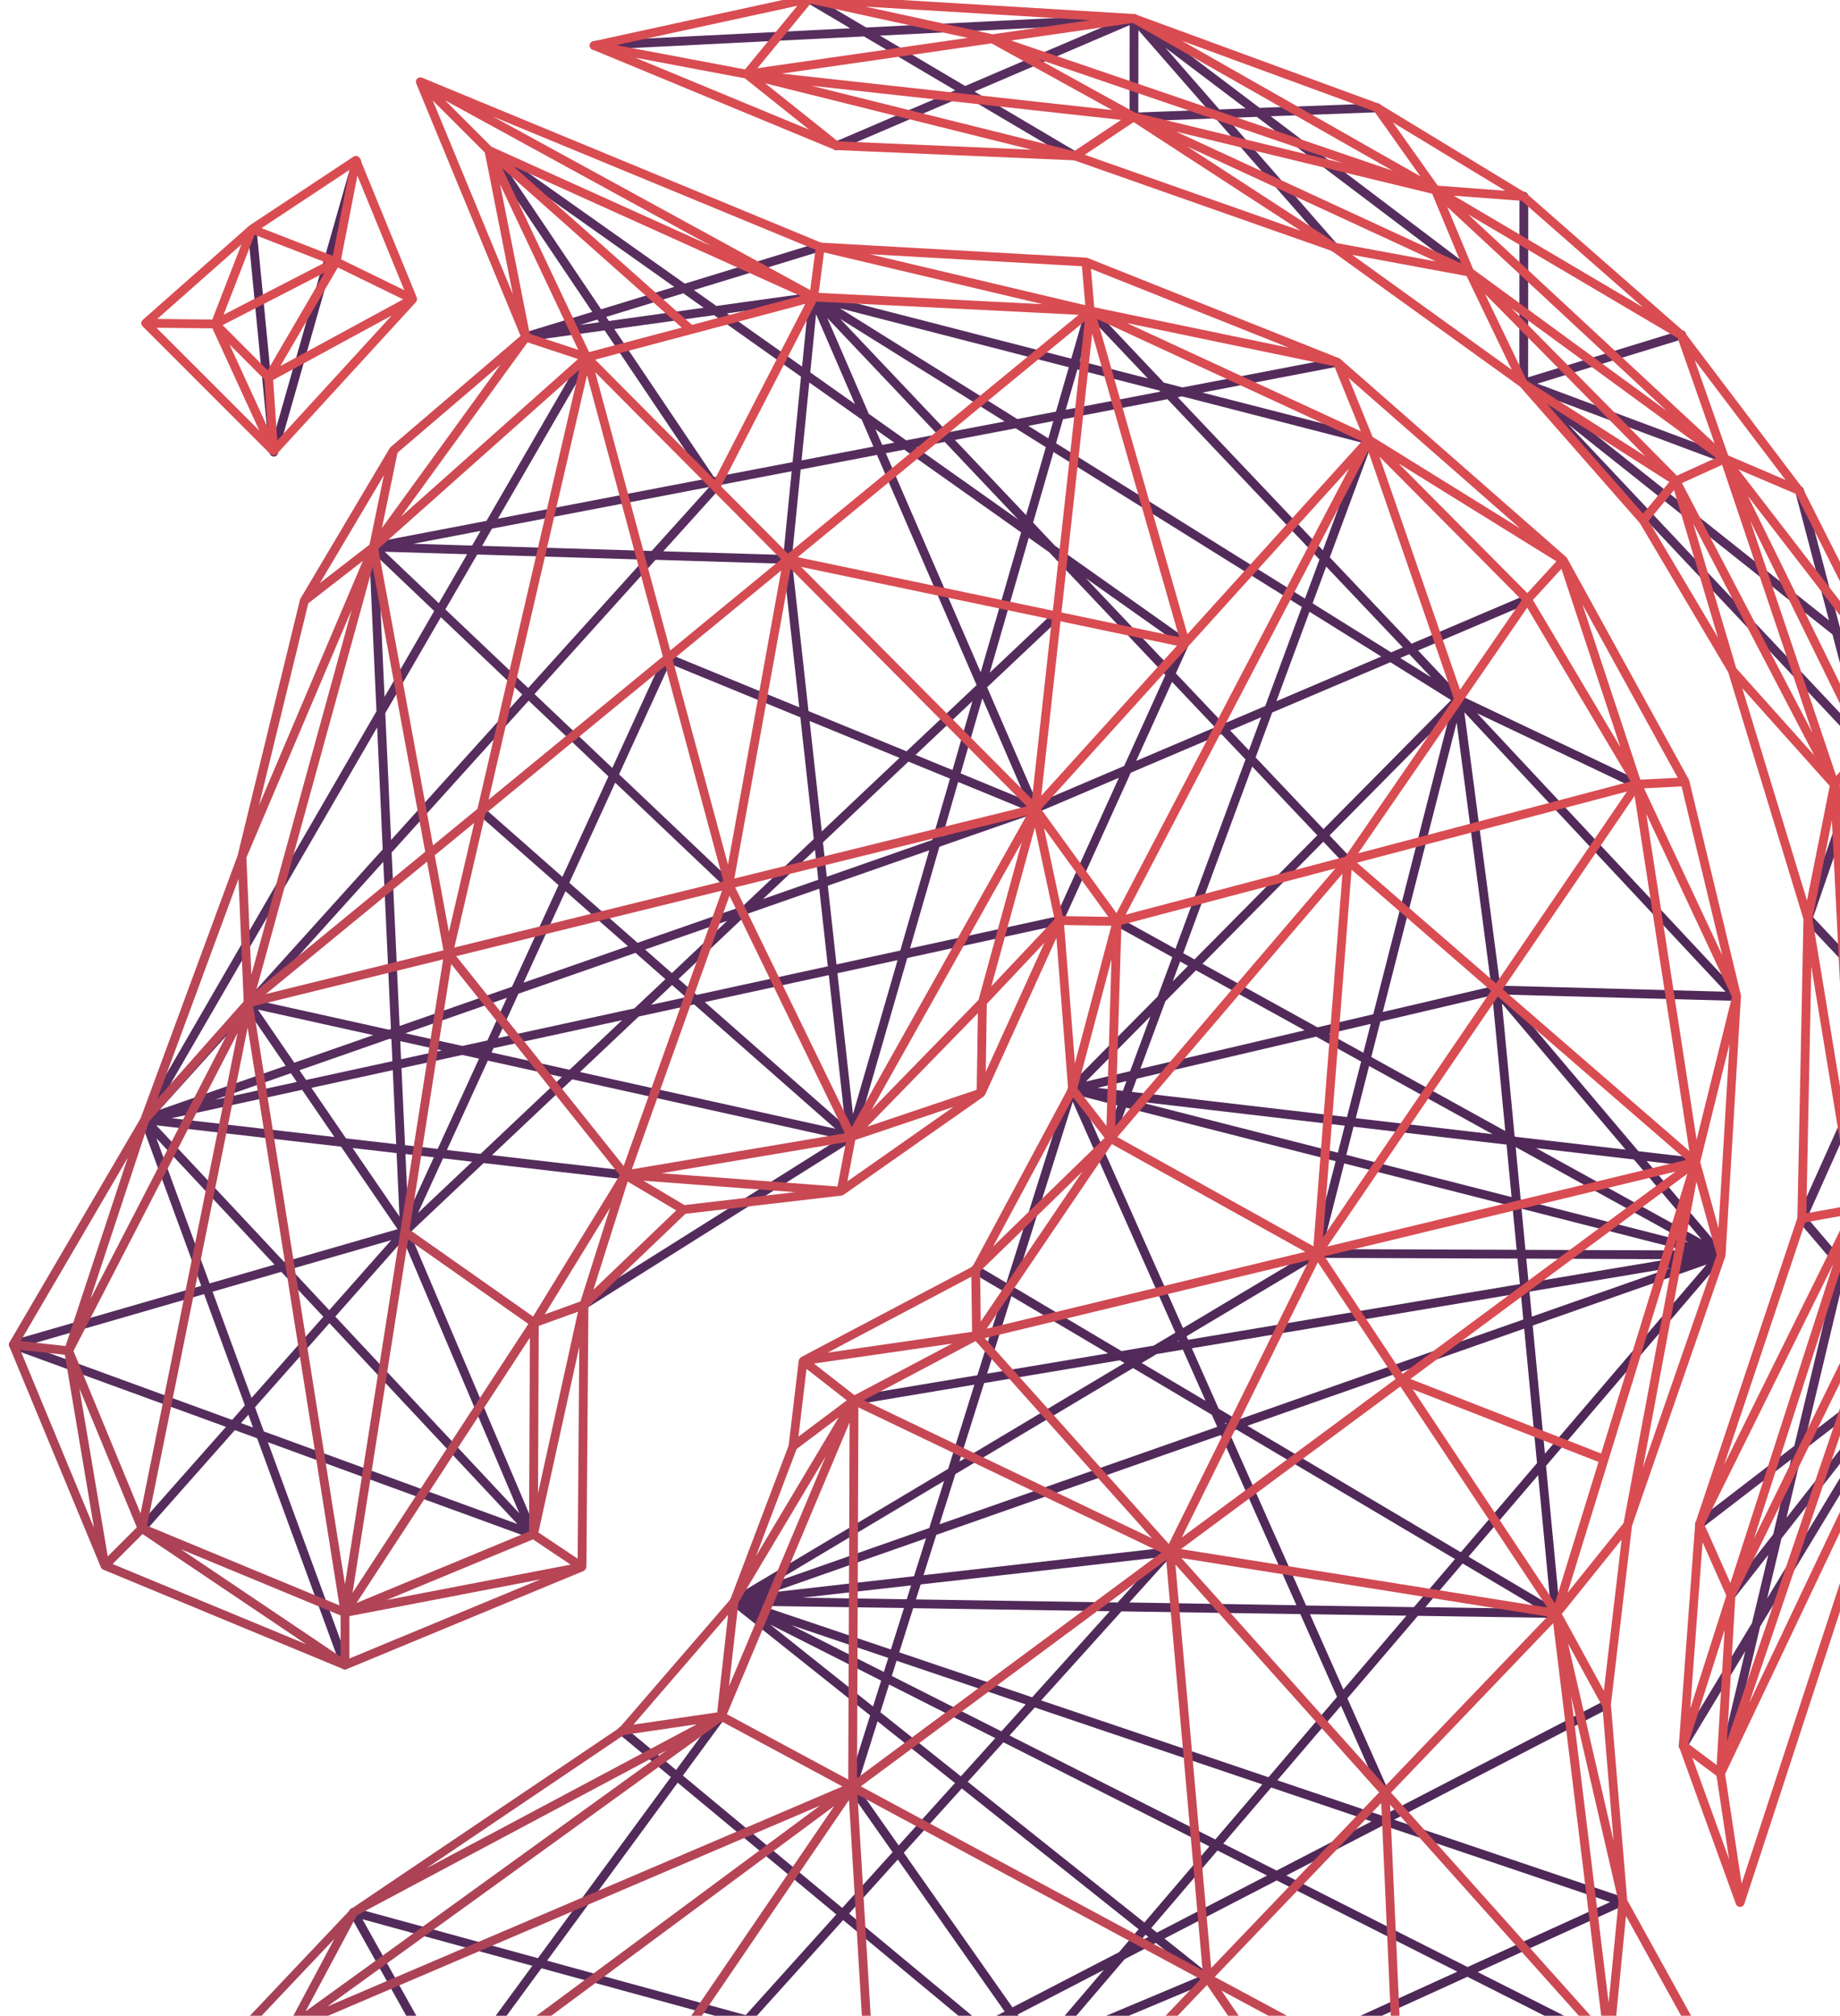
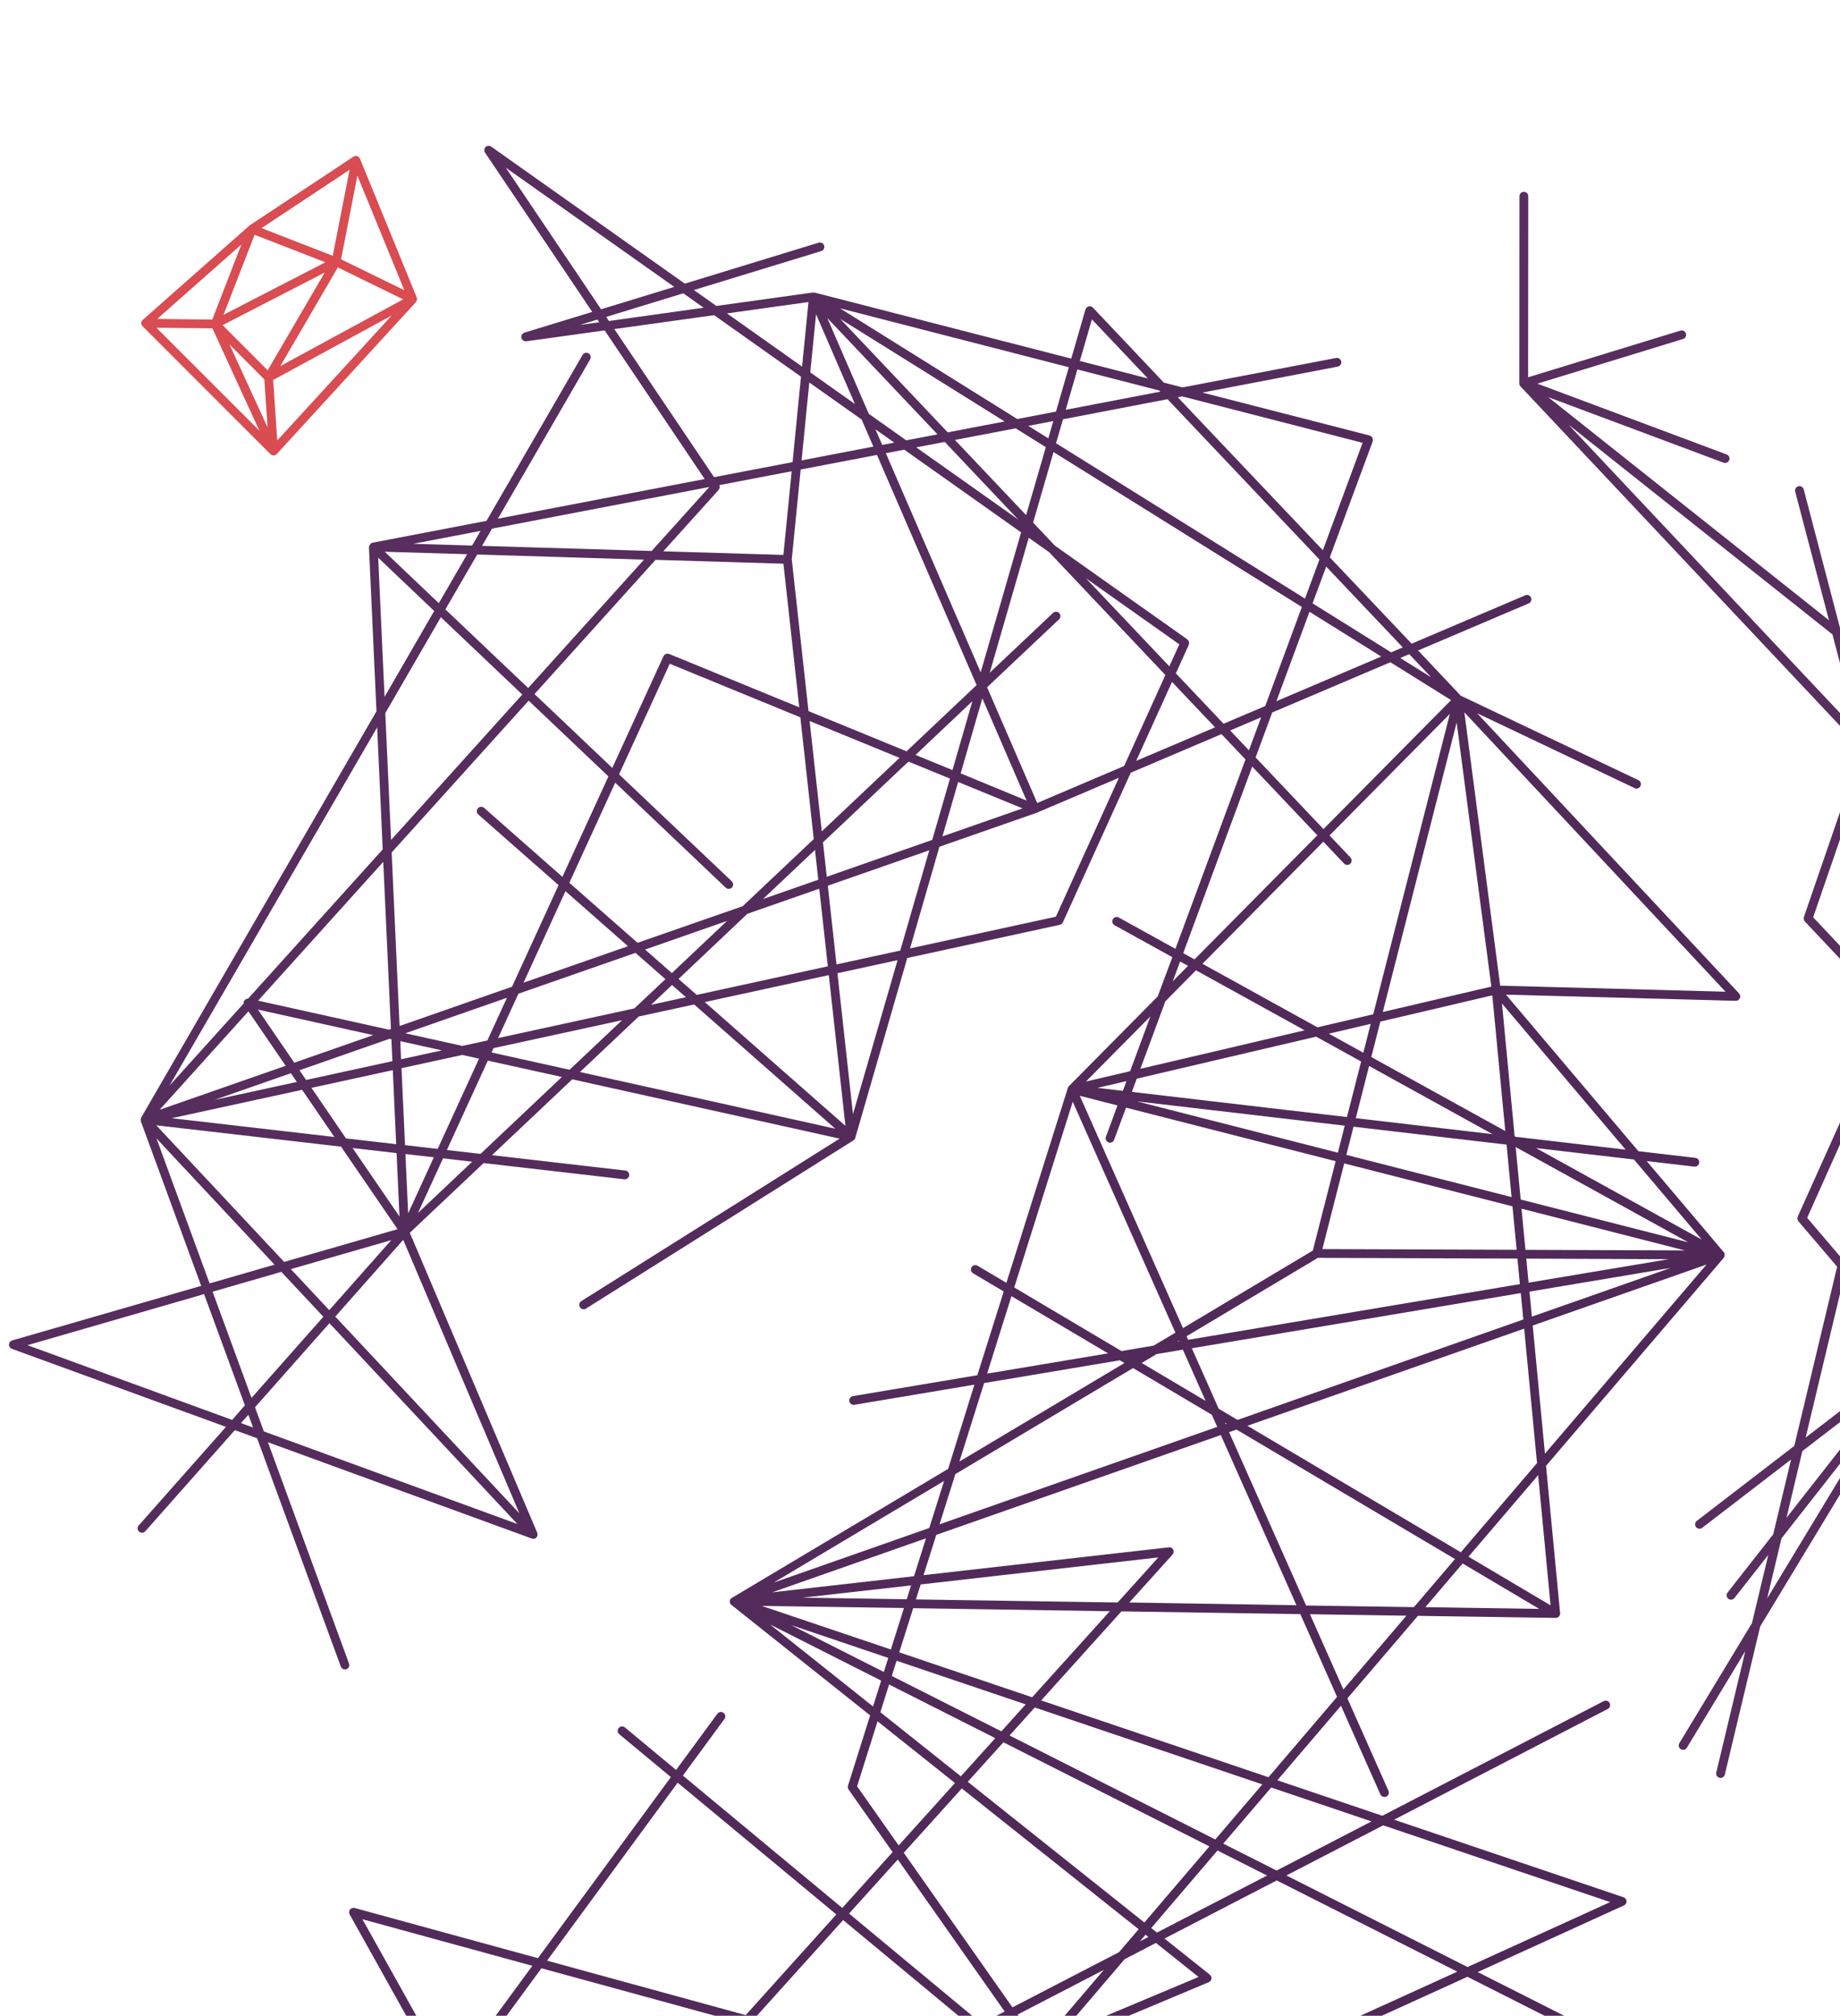
<svg xmlns="http://www.w3.org/2000/svg" width="1641px" height="1797px" viewBox="0 0 1641 1797" version="1.1">
  <title>Artboard</title>
  <desc>Created with Sketch.</desc>
  <defs>
    <linearGradient x1="14.42%" y1="29.448%" x2="134.902%" y2="127.448%" id="linearGradient-1">
      <stop stop-color="#572E5E" offset="0%" />
      <stop stop-color="#472352" offset="100%" />
    </linearGradient>
    <linearGradient x1="5.735%" y1="23.778%" x2="-230.155%" y2="763.157%" id="linearGradient-2">
      <stop stop-color="#572E5E" offset="0%" />
      <stop stop-color="#472352" offset="100%" />
    </linearGradient>
    <linearGradient x1="-166.933%" y1="0.174%" x2="-634.195%" y2="131.777%" id="linearGradient-3">
      <stop stop-color="#572E5E" offset="0%" />
      <stop stop-color="#472352" offset="100%" />
    </linearGradient>
    <linearGradient x1="747.985%" y1="118.663%" x2="-1102.178%" y2="816.076%" id="linearGradient-4">
      <stop stop-color="#572E5E" offset="0%" />
      <stop stop-color="#472352" offset="100%" />
    </linearGradient>
    <linearGradient x1="185.111%" y1="162.798%" x2="873.411%" y2="797.753%" id="linearGradient-5">
      <stop stop-color="#D94C52" offset="2%" />
      <stop stop-color="#78375B" offset="100%" />
    </linearGradient>
    <linearGradient x1="5.603%" y1="18.698%" x2="-132.501%" y2="118.072%" id="linearGradient-6">
      <stop stop-color="#D94C52" offset="2%" />
      <stop stop-color="#78375B" offset="100%" />
    </linearGradient>
    <linearGradient x1="63.088%" y1="38.298%" x2="-33.605%" y2="123.288%" id="linearGradient-7">
      <stop stop-color="#D94C52" offset="2%" />
      <stop stop-color="#78375B" offset="100%" />
    </linearGradient>
  </defs>
  <g id="Artboard" stroke="none" stroke-width="1" fill="none" fill-rule="evenodd">
    <path d="M8.073,1199.422 C8.024,1199.161 8,1198.897 8,1198.633 C8.01,1198.366 8.05,1198.101 8.121,1197.844 C8.134,1197.7 8.158,1197.558 8.194,1197.419 C8.238,1197.331 8.287,1197.246 8.34,1197.164 C8.465,1196.924 8.607,1196.693 8.764,1196.472 C8.898,1196.281 9.048,1196.102 9.213,1195.938 C9.408,1195.768 9.62,1195.618 9.844,1195.489 C10.054,1195.35 10.278,1195.232 10.511,1195.137 C10.608,1195.137 10.681,1195.028 10.79,1194.992 L179.425,1146.333 L125.559,999.473 L125.559,999.388 C125.559,999.388 125.559,999.291 125.559,999.23 C125.564,999.19 125.564,999.149 125.559,999.109 L125.559,999.024 C125.559,998.915 125.559,998.818 125.559,998.709 C125.559,998.599 125.559,998.393 125.559,998.223 C125.559,998.053 125.559,998.102 125.559,998.029 C125.559,998.029 125.559,997.944 125.559,997.895 C125.565,997.863 125.565,997.83 125.559,997.798 C125.568,997.754 125.568,997.709 125.559,997.665 C125.559,997.531 125.632,997.41 125.668,997.276 C125.696,997.131 125.736,996.989 125.79,996.852 L125.79,996.645 C125.79,996.645 125.79,996.645 125.79,996.645 L125.875,996.5 C125.875,996.5 125.875,996.415 125.875,996.378 L335.758,634.095 L329.073,488.072 C329.073,488.072 329.073,488.072 329.073,488.072 C329.073,488.072 329.073,487.975 329.073,487.914 C329.073,487.853 329.073,487.914 329.073,487.805 C329.073,487.696 329.134,487.599 329.146,487.477 C329.174,487.265 329.214,487.054 329.268,486.846 C329.268,486.761 329.268,486.652 329.328,486.567 C329.345,486.515 329.37,486.466 329.401,486.421 C329.401,486.3 329.534,486.203 329.595,486.081 C329.698,485.891 329.816,485.708 329.947,485.535 C330.02,485.438 330.056,485.353 330.129,485.268 L330.274,485.171 C330.332,485.123 330.393,485.078 330.456,485.038 C330.598,484.777 330.774,484.536 330.978,484.321 L331.269,484.127 C331.439,484.067 331.597,484.054 331.755,483.994 C331.912,483.933 332.021,483.86 332.155,483.836 L433.87,464.344 L519.534,316.452 C520.236,315.238 521.532,314.49 522.934,314.492 C524.336,314.493 525.631,315.243 526.331,316.458 C527.031,317.673 527.03,319.17 526.328,320.384 L444.061,462.39 L628.467,427.058 L539.272,294.556 L469.307,304.266 C469.13,304.283 468.951,304.283 468.773,304.266 C468.014,304.246 467.276,304.006 466.65,303.574 C466.565,303.513 466.48,303.489 466.383,303.429 C465.822,302.967 465.402,302.357 465.17,301.669 C465.17,301.596 465.073,301.572 465.049,301.487 C465.043,301.394 465.043,301.3 465.049,301.207 C465.011,301.1 464.979,300.991 464.952,300.88 C464.934,300.722 464.934,300.564 464.952,300.406 C464.928,300.148 464.928,299.888 464.952,299.63 C465.001,299.388 465.074,299.152 465.17,298.926 C465.255,298.692 465.365,298.468 465.498,298.258 C465.627,298.05 465.782,297.858 465.959,297.688 C466.123,297.503 466.306,297.336 466.505,297.19 C466.722,297.041 466.953,296.915 467.196,296.814 C467.33,296.753 467.451,296.644 467.609,296.583 L528.196,278.05 L432.559,136.044 C432.559,136.044 432.559,136.044 432.559,135.984 C432.397,135.697 432.271,135.391 432.183,135.073 C432.183,134.903 432.026,134.733 431.989,134.564 C431.959,134.305 431.959,134.045 431.989,133.787 C431.959,133.545 431.959,133.3 431.989,133.059 C432.045,132.872 432.114,132.689 432.195,132.512 C432.29,132.21 432.42,131.921 432.584,131.651 C432.584,131.651 432.584,131.651 432.584,131.59 C432.742,131.409 432.917,131.242 433.105,131.092 C433.258,130.918 433.42,130.751 433.591,130.595 L433.663,130.595 C433.953,130.426 434.263,130.296 434.585,130.206 C434.743,130.206 434.913,130.061 435.071,130.024 C435.357,129.994 435.646,129.994 435.932,130.024 C436.353,129.953 436.784,130.04 437.145,130.267 C437.438,130.36 437.719,130.486 437.982,130.643 L610.742,252.853 L730.121,216.332 C731.46,215.922 732.916,216.258 733.941,217.214 C734.965,218.169 735.402,219.599 735.087,220.964 C734.772,222.329 733.753,223.423 732.414,223.833 L618.846,258.569 L638.9,272.746 L724.795,260.791 C724.88,260.797 724.965,260.797 725.05,260.791 C725.159,260.791 725.256,260.791 725.353,260.791 L725.584,260.791 L725.717,260.791 C725.717,260.791 725.79,260.791 725.826,260.791 L726.117,260.791 C726.117,260.791 726.239,260.791 726.299,260.791 L726.36,260.791 L955.4,319.705 L968.078,275.865 C968.107,275.789 968.144,275.715 968.187,275.646 C968.284,275.404 968.406,275.172 968.551,274.955 C968.675,274.717 968.83,274.496 969.012,274.299 C969.012,274.239 969.012,274.166 969.146,274.105 C969.279,274.044 969.4,273.959 969.534,273.85 C969.754,273.686 969.99,273.543 970.238,273.425 C970.447,273.329 970.667,273.256 970.893,273.207 C971.145,273.132 971.406,273.087 971.669,273.073 C971.925,273.069 972.181,273.089 972.433,273.134 C972.591,273.134 972.773,273.134 972.931,273.134 C973.01,273.17 973.087,273.21 973.161,273.255 C973.398,273.344 973.622,273.462 973.829,273.607 C974.066,273.733 974.286,273.888 974.484,274.069 C974.557,274.106 974.626,274.151 974.69,274.202 L1037.995,341.102 L1054.591,345.375 L1191.586,319.122 C1193.713,318.713 1195.769,320.107 1196.178,322.235 C1196.587,324.363 1195.193,326.42 1193.066,326.829 L1072.389,349.963 L1221.467,388.243 L1221.661,388.34 C1221.722,388.334 1221.783,388.334 1221.843,388.34 C1222.013,388.423 1222.176,388.521 1222.328,388.632 C1222.57,388.747 1222.798,388.89 1223.008,389.057 C1223.195,389.219 1223.358,389.407 1223.493,389.615 C1223.664,389.794 1223.81,389.993 1223.93,390.21 C1224.043,390.433 1224.129,390.669 1224.185,390.914 C1224.262,391.148 1224.323,391.387 1224.367,391.63 C1224.396,391.896 1224.396,392.164 1224.367,392.431 C1224.379,392.617 1224.379,392.803 1224.367,392.989 C1224.367,392.989 1224.367,393.062 1224.294,393.11 C1224.221,393.159 1224.294,393.292 1224.294,393.377 L1185.993,496.871 L1258.967,573.821 L1360.318,530.698 C1362.311,529.85 1364.614,530.779 1365.462,532.773 C1366.309,534.767 1365.381,537.071 1363.387,537.919 L1264.73,579.89 L1302.751,620.173 L1461.232,695.509 C1462.497,696.112 1463.345,697.344 1463.457,698.742 C1463.568,700.14 1462.925,701.491 1461.77,702.286 C1460.616,703.081 1459.125,703.2 1457.859,702.597 L1317.383,635.842 L1550.996,885.614 C1551.081,885.699 1551.106,885.82 1551.191,885.917 C1551.444,886.211 1551.649,886.543 1551.797,886.901 C1551.933,887.291 1551.999,887.701 1551.991,888.114 C1552.003,888.227 1552.003,888.341 1551.991,888.454 C1551.98,888.966 1551.864,889.47 1551.652,889.935 C1551.442,890.392 1551.145,890.804 1550.778,891.149 C1550.614,891.283 1550.435,891.397 1550.244,891.488 C1550.038,891.66 1549.809,891.802 1549.565,891.913 C1549.113,892.094 1548.632,892.192 1548.145,892.205 L1548.012,892.205 L1343.078,886.694 L1461.208,1026.272 L1511.98,1032.207 C1514.049,1032.439 1515.576,1034.249 1515.457,1036.328 C1515.338,1038.408 1513.613,1040.031 1511.531,1040.024 C1511.374,1040.035 1511.215,1040.035 1511.058,1040.024 L1468.596,1035.072 L1537.372,1116.306 C1537.372,1116.306 1537.372,1116.306 1537.372,1116.367 C1537.372,1116.427 1537.457,1116.524 1537.518,1116.597 C1537.574,1116.663 1537.627,1116.732 1537.676,1116.804 C1537.709,1116.862 1537.737,1116.923 1537.76,1116.986 C1537.815,1117.059 1537.856,1117.141 1537.882,1117.228 L1537.991,1117.447 L1537.991,1117.544 C1537.991,1117.544 1537.991,1117.544 1537.991,1117.617 L1537.991,1117.726 C1537.991,1117.811 1537.991,1117.896 1537.991,1117.993 C1537.991,1118.09 1538.064,1118.127 1538.064,1118.199 C1538.064,1118.199 1538.064,1118.321 1538.064,1118.381 C1538.07,1118.483 1538.07,1118.584 1538.064,1118.685 C1538.069,1118.737 1538.069,1118.79 1538.064,1118.843 C1538.064,1118.843 1538.064,1118.916 1538.064,1118.952 C1538.07,1119.004 1538.07,1119.057 1538.064,1119.11 L1538.064,1119.195 C1538.064,1119.28 1538.064,1119.377 1537.979,1119.474 C1537.894,1119.571 1537.979,1119.68 1537.979,1119.765 C1537.979,1119.85 1537.979,1119.765 1537.979,1119.765 C1537.979,1119.765 1537.979,1119.765 1537.979,1119.826 C1537.948,1119.933 1537.911,1120.038 1537.87,1120.141 L1537.785,1120.408 C1537.78,1120.445 1537.78,1120.481 1537.785,1120.518 C1537.787,1120.55 1537.787,1120.582 1537.785,1120.615 C1537.779,1120.639 1537.779,1120.664 1537.785,1120.688 C1537.785,1120.688 1537.688,1120.76 1537.651,1120.821 C1537.615,1120.882 1537.506,1121.064 1537.409,1121.185 C1537.312,1121.307 1537.409,1121.294 1537.324,1121.331 L1378.831,1306.775 L1391.376,1438.051 C1391.376,1438.136 1391.376,1438.209 1391.376,1438.27 C1391.38,1438.343 1391.38,1438.415 1391.376,1438.488 C1391.376,1438.573 1391.376,1438.634 1391.315,1438.719 C1391.305,1438.907 1391.276,1439.094 1391.23,1439.277 C1391.2,1439.456 1391.151,1439.631 1391.085,1439.799 C1391.085,1439.945 1390.963,1440.066 1390.903,1440.212 C1390.842,1440.357 1390.903,1440.357 1390.83,1440.43 C1390.757,1440.503 1390.708,1440.527 1390.66,1440.6 C1390.558,1440.762 1390.444,1440.916 1390.32,1441.061 C1390.14,1441.24 1389.946,1441.402 1389.738,1441.547 C1389.641,1441.62 1389.556,1441.705 1389.447,1441.777 C1389.338,1441.85 1389.447,1441.85 1389.35,1441.862 L1389.131,1441.935 C1388.885,1442.042 1388.629,1442.123 1388.367,1442.178 C1388.194,1442.247 1388.016,1442.3 1387.833,1442.336 L1387.445,1442.336 L1264.56,1440.491 L1201.668,1514.054 L1238.306,1596.466 C1238.73,1597.419 1238.757,1598.501 1238.382,1599.473 C1238.006,1600.446 1237.258,1601.229 1236.304,1601.649 C1235.804,1601.87 1235.262,1601.982 1234.715,1601.976 C1233.144,1602.003 1231.71,1601.085 1231.076,1599.646 L1195.966,1520.657 L1139.2,1587.084 L1232.823,1618.726 L1430.247,1516.543 C1432.17,1515.537 1434.543,1516.282 1435.548,1518.205 C1436.553,1520.129 1435.809,1522.504 1433.886,1523.509 L1243.305,1622.233 L1448.056,1691.416 C1448.056,1691.416 1448.056,1691.416 1448.056,1691.416 C1448.384,1691.556 1448.694,1691.735 1448.978,1691.95 C1449.088,1692.047 1449.258,1692.095 1449.367,1692.192 C1449.502,1692.347 1449.627,1692.509 1449.743,1692.678 C1449.949,1692.91 1450.132,1693.162 1450.289,1693.43 C1450.35,1693.612 1450.395,1693.799 1450.422,1693.989 C1450.527,1694.27 1450.596,1694.564 1450.628,1694.863 C1450.624,1695.166 1450.583,1695.467 1450.507,1695.761 C1450.502,1695.949 1450.477,1696.136 1450.434,1696.319 C1450.198,1696.988 1449.777,1697.577 1449.221,1698.018 C1449.096,1698.122 1448.962,1698.215 1448.821,1698.297 C1448.701,1698.412 1448.566,1698.51 1448.42,1698.589 L1317.88,1758.061 L1436.203,1817.837 C1436.361,1817.837 1436.446,1818.031 1436.58,1818.116 C1436.713,1818.201 1436.786,1818.225 1436.883,1818.31 C1436.946,1818.338 1437.007,1818.37 1437.065,1818.407 C1437.138,1818.407 1437.162,1818.565 1437.223,1818.626 C1437.373,1818.782 1437.507,1818.952 1437.623,1819.135 C1437.719,1819.252 1437.808,1819.373 1437.89,1819.5 C1437.954,1819.63 1438.01,1819.764 1438.06,1819.9 C1438.132,1820.094 1438.169,1820.288 1438.23,1820.495 C1438.271,1820.605 1438.303,1820.719 1438.327,1820.835 C1438.327,1820.835 1438.327,1820.92 1438.327,1820.968 L1438.327,1821.344 C1438.321,1821.556 1438.296,1821.768 1438.254,1821.976 C1438.245,1822.148 1438.217,1822.319 1438.169,1822.485 C1438.169,1822.607 1438.072,1822.716 1438.023,1822.837 C1437.975,1822.959 1438.023,1823.019 1437.95,1823.092 C1437.878,1823.165 1437.817,1823.214 1437.769,1823.298 C1437.671,1823.483 1437.562,1823.662 1437.441,1823.833 C1437.441,1823.833 1437.441,1823.905 1437.368,1823.954 L1310.637,1965.437 L1531.986,2021.268 C1533.921,2021.735 1535.199,2023.579 1534.957,2025.556 C1534.715,2027.533 1533.03,2029.014 1531.039,2029 C1530.712,2029.002 1530.386,2028.961 1530.069,2028.879 L1304.717,1972.101 L1256.771,2025.638 L1256.674,2025.711 C1256.376,2026.016 1256.027,2026.267 1255.643,2026.451 C1255.546,2026.451 1255.485,2026.597 1255.388,2026.633 C1254.902,2026.846 1254.378,2026.958 1253.847,2026.961 L470.496,2021.718 C470.211,2021.709 469.927,2021.677 469.647,2021.62 L155.865,1947.438 C153.758,1946.938 152.454,1944.825 152.953,1942.716 C153.452,1940.608 155.565,1939.304 157.673,1939.804 L458.134,2010.818 L258.32,1809.013 C256.795,1807.475 256.806,1804.991 258.344,1803.466 C259.882,1801.941 262.364,1801.952 263.888,1803.491 L470.375,2012.081 L597.761,1870.913 L401.222,1862.841 C400.634,1862.806 400.061,1862.636 399.548,1862.344 C399.439,1862.344 399.354,1862.21 399.245,1862.138 C399.136,1862.065 399.111,1862.138 399.051,1862.138 C398.99,1862.138 398.905,1861.955 398.808,1861.871 C398.608,1861.693 398.429,1861.494 398.274,1861.276 C398.17,1861.165 398.073,1861.047 397.983,1860.924 L311.846,1706.66 C311.784,1706.501 311.732,1706.339 311.688,1706.174 C311.552,1705.87 311.447,1705.553 311.373,1705.228 C311.347,1704.821 311.38,1704.412 311.47,1704.014 C311.464,1703.901 311.464,1703.787 311.47,1703.674 C311.614,1703.178 311.848,1702.713 312.161,1702.303 C312.161,1702.303 312.283,1702.218 312.331,1702.157 C312.611,1701.811 312.953,1701.518 313.338,1701.295 C313.635,1701.165 313.944,1701.064 314.26,1700.992 C314.43,1700.992 314.576,1700.87 314.746,1700.846 C315.131,1700.809 315.52,1700.833 315.898,1700.919 C316.019,1700.919 316.153,1700.919 316.274,1700.919 L479.753,1745.669 L598.331,1584.244 L552.314,1546.048 C550.639,1544.661 550.406,1542.177 551.793,1540.501 C553.18,1538.826 555.662,1538.592 557.337,1539.98 L602.978,1577.884 L639.774,1527.794 C640.602,1526.664 641.969,1526.062 643.361,1526.215 C644.753,1526.367 645.957,1527.251 646.521,1528.533 C647.085,1529.815 646.923,1531.301 646.095,1532.43 L609.031,1582.909 L751.17,1700.907 L796.058,1651.144 L756.811,1595.337 C756.811,1595.252 756.811,1595.167 756.702,1595.095 C756.571,1594.858 756.462,1594.61 756.375,1594.354 C756.292,1594.129 756.227,1593.898 756.181,1593.662 C756.156,1593.428 756.156,1593.193 756.181,1592.958 C756.188,1592.685 756.221,1592.413 756.278,1592.145 C756.278,1592.06 756.278,1591.975 756.278,1591.89 L776.041,1529.25 L652.015,1430.502 C652.015,1430.502 652.015,1430.502 651.942,1430.502 C651.942,1430.502 651.942,1430.417 651.833,1430.381 L651.651,1430.186 C651.547,1430.054 651.45,1429.916 651.36,1429.774 C651.36,1429.774 651.239,1429.701 651.202,1429.628 C651.166,1429.555 651.202,1429.628 651.202,1429.628 C651.178,1429.599 651.157,1429.566 651.142,1429.531 L651.142,1429.458 C651.133,1429.402 651.133,1429.345 651.142,1429.288 C651.11,1429.205 651.073,1429.124 651.032,1429.045 C651.032,1429.045 651.032,1429.045 651.032,1428.973 C650.997,1428.846 650.972,1428.716 650.96,1428.584 C650.96,1428.451 650.863,1428.329 650.85,1428.208 C650.85,1428.208 650.85,1428.208 650.85,1428.135 C650.85,1428.062 650.85,1427.965 650.85,1427.88 C650.844,1427.82 650.844,1427.759 650.85,1427.698 C650.85,1427.698 650.85,1427.698 650.85,1427.625 C650.85,1427.553 650.85,1427.54 650.85,1427.504 C650.85,1427.468 650.923,1427.298 650.935,1427.188 C650.935,1427.055 650.935,1426.921 650.935,1426.788 C650.93,1426.764 650.93,1426.739 650.935,1426.715 C650.935,1426.715 650.935,1426.642 650.935,1426.606 C650.941,1426.582 650.941,1426.557 650.935,1426.533 C650.935,1426.533 651.008,1426.424 651.032,1426.363 C651.057,1426.302 651.032,1426.242 651.093,1426.181 L651.093,1426.06 C651.093,1426.06 651.093,1426.06 651.093,1426.06 C651.093,1426.06 651.227,1425.902 651.287,1425.805 C651.344,1425.681 651.413,1425.563 651.493,1425.453 C651.493,1425.453 651.493,1425.453 651.493,1425.453 L651.578,1425.453 C651.646,1425.367 651.723,1425.29 651.809,1425.222 C651.869,1425.157 651.926,1425.088 651.979,1425.016 C652.088,1424.931 652.209,1424.882 652.318,1424.797 C652.428,1424.713 652.476,1424.64 652.549,1424.591 L845.606,1309.47 L868.996,1234.401 L761.967,1252.352 C759.836,1252.69 757.825,1251.261 757.442,1249.136 C757.084,1246.994 758.529,1244.967 760.669,1244.608 L871.641,1225.99 L895.177,1151.322 L867.807,1135.119 C866.6,1134.405 865.865,1133.102 865.879,1131.699 C865.893,1130.297 866.654,1129.008 867.875,1128.319 C869.096,1127.63 870.591,1127.645 871.799,1128.358 L897.543,1143.627 L952.343,969.931 C952.343,969.931 952.404,969.871 952.416,969.822 C952.428,969.773 952.416,969.725 952.416,969.689 C952.416,969.652 952.537,969.519 952.586,969.434 C952.614,969.318 952.659,969.208 952.719,969.106 C952.764,969.038 952.812,968.973 952.865,968.912 C952.921,968.83 952.974,968.744 953.022,968.657 L953.156,968.511 C953.185,968.472 953.217,968.436 953.253,968.402 C953.253,968.402 953.253,968.402 953.253,968.341 L1032.499,888.296 L1045.553,853.293 L993.98,824.819 C992.753,824.14 991.982,822.858 991.956,821.456 C991.93,820.054 992.654,818.745 993.855,818.022 C995.055,817.298 996.551,817.27 997.777,817.949 L1048.307,845.865 L1110.799,677.024 L1089.35,654.461 L1008.466,688.87 L947.951,822.221 C947.951,822.282 947.842,822.319 947.805,822.379 C947.52,822.981 947.075,823.493 946.52,823.86 C946.426,823.908 946.328,823.948 946.228,823.981 C945.911,824.181 945.568,824.336 945.209,824.443 L809.137,854.057 L762.78,1014.402 C762.788,1014.43 762.788,1014.459 762.78,1014.487 C762.78,1014.62 762.647,1014.742 762.598,1014.875 C762.516,1015.084 762.419,1015.287 762.307,1015.482 L762.174,1015.64 L762.04,1015.822 L762.04,1015.895 C762.04,1015.968 761.883,1015.992 761.822,1016.053 C761.761,1016.113 761.591,1016.308 761.458,1016.417 L761.324,1016.49 C761.324,1016.49 761.252,1016.587 761.191,1016.611 L522.664,1166.554 C522.038,1166.946 521.315,1167.156 520.577,1167.161 C518.813,1167.173 517.257,1166.009 516.77,1164.312 C516.284,1162.616 516.988,1160.803 518.49,1159.879 L748.829,1015.07 L510.362,962.188 L438.783,1029.804 L557.677,1043.507 C559.744,1043.738 561.27,1045.544 561.154,1047.622 C561.038,1049.699 559.32,1051.324 557.24,1051.323 L556.779,1051.323 L431.334,1036.844 L365.494,1099.01 L479.134,1366.43 C479.134,1366.43 479.134,1366.43 479.134,1366.527 C479.211,1366.742 479.26,1366.966 479.28,1367.194 C479.342,1367.413 479.386,1367.636 479.413,1367.862 L479.413,1368.032 C479.394,1368.278 479.349,1368.522 479.28,1368.76 C479.265,1368.945 479.233,1369.128 479.183,1369.306 C479.183,1369.306 479.183,1369.306 479.183,1369.306 C479.183,1369.306 479.183,1369.403 479.183,1369.44 C479.077,1369.633 478.959,1369.819 478.831,1369.998 C478.679,1370.252 478.505,1370.492 478.309,1370.714 C478.309,1370.714 478.309,1370.714 478.309,1370.775 C478.309,1370.835 478.079,1370.908 477.982,1370.993 L477.606,1371.236 C477.448,1371.321 477.339,1371.454 477.169,1371.527 L477.108,1371.527 C476.641,1371.717 476.144,1371.82 475.64,1371.831 C475.184,1371.834 474.731,1371.752 474.306,1371.588 L238.945,1285.729 L311.288,1483.044 C311.647,1484.022 311.602,1485.104 311.163,1486.049 C310.723,1486.994 309.926,1487.725 308.946,1488.081 C308.514,1488.235 308.059,1488.313 307.6,1488.311 C305.972,1488.3 304.521,1487.28 303.96,1485.751 L229.324,1282.21 L209.452,1274.927 L129.599,1365.095 C128.85,1365.935 127.776,1366.412 126.651,1366.405 C125.694,1366.411 124.768,1366.061 124.055,1365.422 C123.276,1364.733 122.803,1363.763 122.739,1362.725 C122.675,1361.687 123.026,1360.667 123.715,1359.888 L201.53,1272.026 L10.523,1202.444 C10.264,1202.322 10.016,1202.175 9.783,1202.007 C9.674,1201.922 9.553,1201.885 9.444,1201.788 C8.879,1201.325 8.459,1200.71 8.231,1200.016 C8.231,1199.944 8.133,1199.919 8.121,1199.846 C8.109,1199.774 8.097,1199.567 8.073,1199.422 Z M738.298,861.449 L730.655,792.267 L666.549,814.636 L605.161,872.712 L621.333,886.937 L738.298,861.449 Z M628.588,893.345 L753.997,1003.673 L739.171,869.29 L628.588,893.345 Z M1204.227,769.983 C1203.501,770.674 1202.537,771.061 1201.534,771.063 C1200.461,771.069 1199.433,770.629 1198.695,769.849 L1180.218,750.345 L1072.425,859.216 L1174.977,915.836 L1224.718,904.196 L1293.046,636.425 L1185.75,744.774 L1204.397,764.436 C1205.111,765.194 1205.494,766.204 1205.462,767.245 C1205.43,768.285 1204.986,769.27 1204.227,769.983 Z M1018.207,1215.079 L1075.228,1248.881 L1054.919,1203.196 L1031.541,1207.117 L1018.207,1215.079 Z M808.494,1871.702 L848.881,1854.71 L812.97,1844.878 L764.721,1869.857 L808.494,1871.702 Z M750.66,1877.176 L558.975,1976.397 L791.448,1878.887 L750.66,1877.176 Z M1024.189,1726.771 L1021.641,1724.756 L1016.533,1730.74 L1024.189,1726.771 Z M1002.994,1746.591 L945.003,1814.438 L1068.956,1762.43 L1030.91,1732.087 L1002.994,1746.591 Z M1031.82,1722.839 L1130.004,1672.008 L1085.819,1649.688 L1026.748,1718.797 L1031.82,1722.839 Z M1038.541,1728.179 L1079.013,1760.416 C1079.013,1760.416 1079.086,1760.513 1079.134,1760.561 C1079.33,1760.741 1079.501,1760.945 1079.644,1761.168 C1079.812,1761.362 1079.959,1761.573 1080.081,1761.799 C1080.081,1761.799 1080.166,1761.896 1080.202,1761.969 C1080.238,1762.042 1080.202,1762.309 1080.299,1762.479 C1080.375,1762.737 1080.428,1763.001 1080.457,1763.268 C1080.463,1763.521 1080.438,1763.773 1080.384,1764.02 C1080.369,1764.264 1080.324,1764.504 1080.251,1764.736 C1080.157,1764.994 1080.031,1765.239 1079.874,1765.465 C1079.807,1765.623 1079.73,1765.777 1079.644,1765.926 C1079.644,1765.926 1079.547,1765.999 1079.511,1766.035 C1079.245,1766.326 1078.933,1766.572 1078.588,1766.763 C1078.443,1766.848 1078.322,1766.982 1078.164,1767.055 L1078.091,1767.055 L933.66,1827.668 L931.585,1830.095 L965.118,1877.782 L1063.654,1865.099 L1299.706,1757.685 L1138.642,1676.365 L1038.541,1728.179 Z M916.25,1848.071 L904.482,1861.846 L946.799,1873.425 L916.25,1848.071 Z M943.123,1860.208 L926.32,1836.297 L921.358,1842.123 L943.123,1860.208 Z M910.208,1843.07 L905.792,1839.429 L872.89,1853.241 L896.123,1859.589 L910.208,1843.07 Z M915.316,1837.111 L917.56,1834.465 L913.921,1835.982 L915.316,1837.111 Z M984.299,1883.232 L1009.776,1889.653 L1039.438,1876.144 L984.299,1883.232 Z M962.704,1885.89 L886.624,1882.795 L798.606,1985.755 L998.238,1894.884 L962.704,1885.89 Z M928.892,1876.641 L898.841,1868.412 L893.066,1875.173 L928.892,1876.641 Z M890.482,1866.131 L861.147,1858.144 L826.959,1872.491 L883.093,1874.797 L890.482,1866.131 Z M801.809,1841.856 L667.629,1805.129 L614.758,1863.728 L748.913,1869.238 L801.809,1841.856 Z M812.085,1836.54 L867.71,1807.751 L751.959,1711.697 L673.525,1798.648 L812.085,1836.54 Z M823.246,1839.599 L860.625,1849.818 L898.986,1833.724 L874.261,1813.188 L823.246,1839.599 Z M907.151,1830.29 L918.713,1825.435 L900.515,1799.582 L881.82,1809.292 L907.151,1830.29 Z M926.113,1822.34 L928.904,1821.126 L984.481,1756.107 L907.564,1795.917 L926.113,1822.34 Z M998.02,1740.304 L1015.502,1719.889 L857.786,1594.354 L806.043,1651.703 L902.966,1789.521 L998.02,1740.304 Z M1020.61,1713.882 L1078.601,1646.022 L894.886,1553.233 L863.088,1588.431 L1020.61,1713.882 Z M1083.854,1639.845 L1125.806,1590.75 L922.874,1522.186 L900.345,1547.153 L1083.854,1639.845 Z M887.643,1549.519 L792.928,1501.699 L785.152,1526.398 L856.937,1583.552 L887.643,1549.519 Z M893.078,1543.451 L914.758,1519.419 L799.601,1480.507 L795.33,1494.089 L893.078,1543.451 Z M808.651,1425.72 L812.546,1413.364 L715.805,1424.288 L808.651,1425.72 Z M679.446,1431.643 L794.53,1470.482 L806.189,1433.5 L679.446,1431.643 Z M816.841,1425.853 L996.77,1428.596 L1033.009,1388.422 L821.111,1412.502 L816.841,1425.853 Z M814.414,1433.67 L801.991,1473.031 L920.521,1513.084 L989.746,1436.389 L814.414,1433.67 Z M792.2,1478.007 L705.542,1448.732 L788.258,1490.508 L792.2,1478.007 Z M815.154,1405.184 L825.806,1371.406 L688.642,1419.53 L815.154,1405.184 Z M823.647,1404.213 L1042.399,1379.416 L1042.52,1379.416 C1042.79,1379.392 1043.062,1379.392 1043.333,1379.416 C1043.578,1379.434 1043.821,1379.471 1044.061,1379.526 C1044.21,1379.588 1044.352,1379.665 1044.485,1379.756 C1044.813,1379.884 1045.119,1380.06 1045.395,1380.278 L1045.468,1380.278 C1045.568,1380.398 1045.661,1380.524 1045.747,1380.654 C1045.97,1380.88 1046.158,1381.138 1046.305,1381.419 C1046.424,1381.661 1046.51,1381.918 1046.56,1382.184 C1046.632,1382.37 1046.692,1382.561 1046.742,1382.754 C1046.742,1382.754 1046.742,1382.827 1046.742,1382.876 C1046.753,1383.161 1046.729,1383.446 1046.669,1383.725 C1046.653,1383.949 1046.624,1384.172 1046.584,1384.393 C1046.496,1384.592 1046.39,1384.782 1046.269,1384.963 C1046.157,1385.232 1046.01,1385.485 1045.832,1385.716 L1045.771,1385.825 L1007.18,1428.584 L1156.233,1431.024 L1088.767,1279.309 L835.026,1368.311 L823.647,1404.213 Z M1337.934,878.696 L1538.913,884.097 L1305.979,635.005 L1337.934,878.696 Z M1299.112,644.108 L1233.235,902.181 L1330.036,879.521 L1299.112,644.108 Z M1231.039,910.762 L1222.984,942.319 L1342.472,1008.297 L1330.91,887.325 L1231.039,910.762 Z M1222.438,912.765 L1185.168,921.504 L1215.898,938.496 L1222.438,912.765 Z M1200.721,1029.549 L1348.089,1067.175 L1343.624,1020.398 L1207.139,1004.437 L1200.721,1029.549 Z M1199.278,1003.515 L1013.889,981.826 L1193.187,1027.595 L1199.278,1003.515 Z M1502.687,1114.74 L1356.957,1077.528 L1360.463,1114.206 L1502.687,1114.74 Z M1361.216,1122.023 L1363.266,1143.469 L1488.371,1122.532 L1361.216,1122.023 Z M1348.889,1075.428 L1198.841,1037.147 L1179.345,1113.527 L1352.626,1114.17 L1348.889,1075.428 Z M1331.116,1011.076 L1221.03,950.293 L1209.153,996.815 L1331.116,1011.076 Z M1356.217,1069.335 L1505.671,1107.507 L1351.74,1022.546 L1356.217,1069.335 Z M1364.067,1151.455 L1366.19,1173.751 L1489.936,1130.337 L1364.067,1151.455 Z M1356.302,1152.754 L1062.938,1201.958 L1086.911,1255.884 L1103.69,1265.824 L1358.559,1176.312 L1356.302,1152.754 Z M1092.419,1268.276 L1093.001,1269.575 L1094.02,1269.223 L1092.419,1268.276 Z M1112.497,1271.043 L1302.849,1383.81 L1370.788,1304.324 L1359.335,1184.456 L1112.497,1271.043 Z M1102.792,1274.442 L1096.156,1276.76 L1164.835,1431.279 L1261.017,1432.723 L1297.632,1389.854 L1102.792,1274.442 Z M1085.589,1272.026 L1080.736,1261.224 L1010.504,1219.618 L852.035,1314.13 L837.926,1358.88 L1085.589,1272.026 Z M1051.619,1195.744 L1051.389,1195.234 L1050.103,1195.999 L1051.619,1195.744 Z M1059.602,1194.409 L1355.501,1144.768 L1353.33,1121.998 L1175.365,1121.355 L1058.207,1191.229 L1059.602,1194.409 Z M1170.852,1114.85 L1191.186,1035.169 L1004.231,987.457 L993.628,1016.113 C993.068,1017.645 991.619,1018.67 989.988,1018.686 C989.524,1018.684 989.063,1018.598 988.63,1018.432 C987.655,1018.071 986.863,1017.338 986.428,1016.393 C985.994,1015.449 985.952,1014.37 986.312,1013.395 L996.625,985.479 L963.007,976.886 L1055.04,1183.971 L1170.852,1114.85 Z M1001.417,972.456 L1004.644,963.778 L978.827,969.81 L1001.417,972.456 Z M1009.448,973.402 L1201.292,995.832 L1213.921,946.324 L1173.813,924.162 L1013.804,961.629 L1009.448,973.402 Z M1163.525,918.506 L1066.626,865.017 L1039.341,892.617 L1017.055,952.818 L1163.525,918.506 Z M1294.15,624.142 L1240.005,590.364 L1134.614,635.199 L1119.813,675.252 L1180.34,739.118 L1294.15,624.142 Z M1231.876,585.303 L1167.868,545.372 L1138.363,625.113 L1231.876,585.303 Z M1161.062,541.124 L939.58,403.002 L921.382,465.885 L940.793,486.421 L1058.898,569.962 C1058.997,570.049 1059.086,570.147 1059.165,570.253 C1059.372,570.426 1059.559,570.621 1059.723,570.836 C1059.862,571.034 1059.987,571.24 1060.099,571.455 C1060.215,571.677 1060.3,571.914 1060.354,572.158 C1060.423,572.392 1060.468,572.632 1060.488,572.875 C1060.518,573.125 1060.518,573.377 1060.488,573.627 C1060.46,573.884 1060.403,574.136 1060.318,574.38 C1060.303,574.521 1060.27,574.659 1060.221,574.792 L1048.683,600.28 L1091.254,645.188 L1128.402,629.41 L1161.062,541.124 Z M1033.858,348.142 L960.86,329.354 L950.462,365.316 L1034.816,349.149 L1033.858,348.142 Z M948.024,373.776 L941.837,395.149 L1163.852,533.635 L1176.748,498.789 L1041.234,355.873 L948.024,373.776 Z M641.679,432.969 C641.759,433.197 641.816,433.433 641.849,433.673 C641.873,433.919 641.873,434.167 641.849,434.413 C641.841,434.659 641.808,434.903 641.751,435.142 C641.588,435.627 641.359,436.089 641.072,436.513 C641.011,436.586 640.987,436.695 640.914,436.768 L591.549,491.482 L698.663,494.711 L706.051,420.116 L641.557,432.471 C641.608,432.635 641.648,432.801 641.679,432.969 Z M397.207,543.248 L471.054,613.34 L574.37,498.886 L425.608,494.347 L397.207,543.248 Z M416.618,494.08 L343.11,491.871 L391.371,537.725 L416.618,494.08 Z M434.658,927.56 L452.104,889.51 L361.478,921.14 L412.323,932.415 L434.658,927.56 Z M357.013,928.179 L357.669,944.322 L394.065,936.396 L357.013,928.179 Z M349.067,926.431 L347.429,926.055 L267.079,954.116 L272.999,962.758 L349.965,946.009 L349.067,926.431 Z M332.859,922.79 L230.04,900.033 L262.457,947.368 L332.859,922.79 Z M264.725,964.53 L259.399,956.762 L191.46,980.478 L264.725,964.53 Z M153.111,996.852 L298.222,1013.601 L269.433,971.558 L153.111,996.852 Z M277.755,969.81 L308.595,1014.863 L353.325,1020.009 L350.304,954.019 L277.755,969.81 Z M314.466,1023.432 L356.273,1084.507 L353.689,1027.959 L314.466,1023.432 Z M304.142,1022.218 L139.377,1003.199 L253.418,1124.972 L354.551,1095.782 L304.142,1022.218 Z M254.789,950.123 L221.572,901.574 L142.398,989.327 L254.789,950.123 Z M346.932,917.948 L348.642,917.353 L341.824,768.332 L230.21,892.071 L346.932,917.948 Z M356.37,914.658 L456.641,879.643 L498.157,789.087 L426.578,726.107 C425.525,725.181 425.046,723.763 425.32,722.388 C425.595,721.013 426.582,719.888 427.91,719.439 C429.239,718.989 430.705,719.282 431.759,720.208 L501.566,781.683 L542.621,692.159 L471.479,624.616 L349.285,759.994 L356.37,914.658 Z M662.388,807.851 L725.753,747.99 L713.791,639.484 L597.324,591.724 L552.12,690.326 L652.476,785.506 C653.576,786.451 654.066,787.925 653.752,789.341 C653.438,790.757 652.37,791.885 650.975,792.276 C649.579,792.667 648.081,792.258 647.077,791.211 L548.675,697.754 L507.766,786.987 L568.596,840.488 L662.388,807.851 Z M575.317,846.496 L599.18,867.493 L648.424,820.971 L575.317,846.496 Z M680.513,801.455 L729.781,784.268 L726.845,757.7 L680.513,801.455 Z M732.911,741.169 L802.246,675.628 L722.053,642.748 L732.911,741.169 Z M504.308,794.488 L466.929,876.026 L560.042,843.51 L504.308,794.488 Z M465.789,619.166 L393.167,550.227 L343.62,635.77 L348.788,748.84 L465.789,619.166 Z M476.708,618.741 L546.079,684.585 L591.731,584.988 C591.854,584.784 591.996,584.593 592.156,584.417 C592.285,584.196 592.435,583.989 592.605,583.798 C592.788,583.644 592.988,583.51 593.199,583.398 C593.413,583.241 593.641,583.102 593.879,582.985 C594.094,582.926 594.313,582.882 594.534,582.851 C594.799,582.781 595.072,582.741 595.347,582.73 C595.59,582.745 595.83,582.79 596.062,582.864 C596.313,582.885 596.56,582.93 596.802,582.997 L712.809,630.563 L698.687,502.527 L584.646,499.08 L476.708,618.741 Z M706.136,498.716 L721.058,633.937 L808.482,669.778 L870.974,610.743 L782.107,405.539 L714.082,418.574 L706.136,498.716 Z M808.19,392.54 L836.094,387.212 L737.825,283.511 L774.815,368.884 L808.19,392.54 Z M780.76,382.745 L786.826,396.642 L797.551,394.591 L780.76,382.745 Z M817.156,398.827 L908.085,463.154 L842.573,393.972 L817.156,398.827 Z M806.456,400.878 L790.041,404.022 L874.613,599.358 L910.682,474.612 L806.456,400.878 Z M867.213,625.113 L816.537,672.994 L849.463,686.491 L867.213,625.113 Z M856.767,689.44 L915.571,713.715 L876.093,622.552 L856.767,689.44 Z M778.916,398.147 L768.458,374.006 L721.762,340.981 L714.895,410.418 L778.916,398.147 Z M762.453,360.158 L727.792,280.125 L722.66,332 L762.453,360.158 Z M845.229,385.44 L895.953,375.73 L749.326,284.252 L845.229,385.44 Z M851.635,392.2 L915.134,459.21 L932.725,398.633 L905.817,381.847 L851.635,392.2 Z M934.921,390.768 L939.374,375.378 L917.099,379.662 L934.921,390.768 Z M1051.777,574.428 L968.478,515.514 L1042.884,594.03 L1051.777,574.428 Z M935.686,492.296 L917.488,479.418 L882.705,599.686 L939.265,546.282 C940.858,544.915 943.244,545.041 944.684,546.57 C946.124,548.098 946.109,550.488 944.651,551.999 L880.352,612.685 L925.034,715.851 L1002.557,682.874 L1039.354,601.773 L935.686,492.296 Z M854.523,697.111 L840.522,745.611 L911.955,720.669 L854.523,697.111 Z M847.243,694.113 L810.192,678.954 L733.967,750.952 L737.364,781.61 L831.399,748.779 L847.243,694.113 Z M738.298,789.597 L746.038,859.762 L802.913,847.382 L828.754,758.028 L738.298,789.597 Z M599.362,878.101 L580.667,895.773 L611.749,889 L599.362,878.101 Z M593.454,872.906 L566.764,849.469 L462.343,885.881 L444.206,925.424 L565.769,898.965 L593.454,872.906 Z M440.166,934.394 L438.419,938.253 L507.984,953.68 L554.777,909.488 L440.166,934.394 Z M412.323,940.462 L358.081,952.272 L361.223,1020.871 L390.34,1024.233 L427.221,943.776 L412.323,940.462 Z M361.587,1028.797 L364.014,1081.691 L386.919,1031.71 L361.587,1028.797 Z M348.921,1105.565 L259.399,1131.393 L293.648,1167.974 L348.921,1105.565 Z M299.035,1173.715 L463.217,1349.122 L359.61,1105.298 L299.035,1173.715 Z M250.907,1133.844 L189.604,1151.528 L224.326,1246.198 L288.383,1173.861 L250.907,1133.844 Z M244.841,1127.412 L139.535,1014.851 L186.935,1144.149 L244.841,1127.412 Z M151.267,967.686 L217.338,894.559 C217.338,894.462 217.338,894.377 217.338,894.28 C217.301,893.945 217.301,893.607 217.338,893.273 C217.338,893.273 217.338,893.273 217.338,893.273 C217.338,893.273 217.495,892.945 217.556,892.775 C217.649,892.482 217.775,892.201 217.932,891.938 C218.096,891.727 218.283,891.536 218.49,891.367 C218.622,891.189 218.777,891.03 218.951,890.894 C218.951,890.894 218.951,890.894 219.024,890.894 C219.25,890.766 219.491,890.664 219.74,890.59 C219.962,890.478 220.193,890.384 220.431,890.311 C220.613,890.311 220.807,890.311 220.977,890.311 L221.22,890.311 L341.327,757.239 L336.365,648.441 L151.267,967.686 Z M387.234,544.68 L337.287,497.187 L342.965,621.266 L387.234,544.68 Z M368.563,484.771 L421.022,486.361 L428.592,473.277 L368.563,484.771 Z M429.927,486.628 L581.176,491.179 L632.604,434.134 L438.795,471.274 L429.927,486.628 Z M636.826,425.383 L706.864,411.972 L714.349,335.786 L636.862,280.975 L547.886,293.355 L636.826,425.383 Z M517.083,289.726 L534.395,287.298 L532.794,284.871 L517.083,289.726 Z M451.085,149.492 L536.094,275.719 L601.316,255.754 L451.085,149.492 Z M609.408,261.482 L540.619,282.528 L543.046,286.169 L627.545,274.348 L609.408,261.482 Z M715.332,326.805 L721.034,269.262 L648.315,279.385 L715.332,326.805 Z M749.108,274.845 L907.248,373.557 L941.776,366.93 L953.216,327.375 L749.108,274.845 Z M973.804,284.737 L963.055,321.78 L1023.715,337.376 L973.804,284.737 Z M1215.231,394.761 L1054.324,353.373 L1050.369,354.126 L1179.781,490.548 L1215.231,394.761 Z M1182.766,505.1 L1170.634,537.871 L1240.684,581.565 L1251.069,577.147 L1182.766,505.1 Z M1248.825,586.602 L1276.401,603.812 L1256.844,583.179 L1248.825,586.602 Z M1339.536,894.632 L1350.831,1012.946 L1351.716,1013.431 L1449.803,1024.889 L1339.536,894.632 Z M1369.866,1023.456 L1517.633,1105.031 L1457.228,1033.664 L1369.866,1023.456 Z M1521.977,1127.314 L1366.942,1181.689 L1377.861,1295.912 L1521.977,1127.314 Z M1309.667,1387.755 L1382.871,1431.121 L1371.795,1315.077 L1309.667,1387.755 Z M1372.753,1434.289 L1304.438,1393.811 L1271.208,1432.759 L1372.753,1434.289 Z M1254.321,1440.357 L1168.292,1439.071 L1198.089,1506.141 L1254.321,1440.357 Z M1192.447,1512.744 L1159.691,1438.937 L1000.155,1436.51 L928.576,1515.887 L1131.29,1584.365 L1192.447,1512.744 Z M1133.716,1593.529 L1090.963,1643.559 L1138.508,1667.566 L1223.166,1623.763 L1133.716,1593.529 Z M1436.009,1695.676 L1233.599,1627.246 L1147.256,1671.935 L1308.817,1753.57 L1436.009,1695.676 Z M1090.077,1861.737 L1421.281,1819.123 L1308.733,1762.273 L1090.077,1861.737 Z M1424.46,1826.612 L1065.826,1872.733 L1021.92,1892.711 L1302.011,1963.277 L1424.46,1826.612 Z M1010.467,1897.954 L785.734,2000.259 C785.349,2000.422 784.938,2000.512 784.521,2000.526 C784.407,2000.566 784.289,2000.594 784.169,2000.611 C783.512,2000.588 782.871,2000.405 782.301,2000.077 L781.949,1999.858 C781.84,1999.786 781.718,1999.749 781.609,1999.664 C781.194,1999.3 780.859,1998.854 780.627,1998.353 C780.627,1998.353 780.627,1998.353 780.627,1998.353 C780.569,1998.18 780.528,1998.001 780.505,1997.819 C780.397,1997.53 780.324,1997.228 780.287,1996.921 C780.289,1996.675 780.322,1996.431 780.384,1996.193 C780.39,1995.938 780.43,1995.685 780.505,1995.441 C780.618,1995.171 780.76,1994.914 780.93,1994.676 C781.008,1994.502 781.102,1994.336 781.209,1994.178 L876.7,1882.516 L809.974,1879.773 L489.75,2014.132 L1252.125,2019.217 L1296.152,1970.049 L1010.467,1897.954 Z M487.881,2004.386 L734.852,1876.557 L607.927,1871.338 L487.881,2004.386 Z M659.149,1802.908 L482.883,1754.663 L408.938,1855.401 L604.579,1863.448 L659.149,1802.908 Z M323.238,1710.969 L401.865,1851.76 L474.779,1752.478 L323.238,1710.969 Z M604.373,1589.232 L487.906,1747.89 L665.033,1796.439 L745.893,1706.684 L604.373,1589.232 Z M757.236,1705.907 L875.293,1803.915 L896.002,1793.21 L800.705,1657.723 L757.236,1705.907 Z M764.394,1592.449 L801.481,1645.173 L851.696,1589.512 L782.653,1534.53 L764.394,1592.449 Z M785.868,1498.24 L686.81,1448.21 L778.6,1521.288 L785.868,1498.24 Z M690.025,1410.852 L828.754,1362.194 L841.978,1320.235 L690.025,1410.852 Z M855.651,1302.94 L1002.848,1215.103 L998.687,1212.675 L877.683,1232.981 L855.651,1302.94 Z M880.364,1224.558 L988.205,1206.485 L902.068,1155.509 L880.364,1224.558 Z M1000.24,1204.459 L1028.847,1199.604 L1048.258,1188.037 L956.723,982.178 L904.555,1147.741 L1000.24,1204.459 Z M968.478,964.178 L1007.895,954.954 L1025.972,906.114 L968.478,964.178 Z M1045.929,874.812 L1059.529,861.073 L1052.468,857.164 L1045.929,874.812 Z M1055.259,849.724 L1065.328,855.271 L1174.856,744.653 L1116.768,683.372 L1055.259,849.724 Z M1113.844,668.88 L1124.763,639.447 L1097.114,651.196 L1113.844,668.88 Z M1083.635,648.404 L1045.262,607.915 L1013.306,678.311 L1083.635,648.404 Z M941.691,817.209 L997.862,693.409 L924.646,724.553 C924.646,724.553 924.646,724.553 924.646,724.553 C924.646,724.553 924.561,724.553 924.524,724.553 C924.478,724.567 924.437,724.592 924.403,724.626 L837.817,754.86 L811.612,845.488 L941.691,817.209 Z M746.875,867.615 L760.73,993.21 L800.487,855.963 L746.875,867.615 Z M744.958,1006.222 L619.065,895.445 L569.627,906.211 L517.253,955.682 L744.958,1006.222 Z M501.105,960.1 L435.071,945.535 L398.553,1025.204 L428.592,1028.663 L501.105,960.1 Z M395.12,1032.632 L372.809,1081.29 L421.143,1035.63 L395.12,1032.632 Z M461.409,1358.613 L293.806,1179.589 L227.432,1254.549 L235.329,1276.092 L461.409,1358.613 Z M225.685,1272.585 L221.523,1261.212 L214.936,1268.652 L225.685,1272.585 Z M218.405,1252.85 L182.009,1153.676 L24.524,1199.203 L207.013,1265.812 L218.405,1252.85 Z" id="Shape" fill="url(#linearGradient-1)" fill-rule="nonzero" />
-     <path d="M1311.07,246.951 C1310.219,246.949 1309.391,246.667 1308.715,246.149 L1120.89,104.182 L1094.186,105.178 L1192.809,217.957 C1193.732,219.012 1194.024,220.48 1193.573,221.808 C1193.122,223.137 1191.998,224.123 1190.623,224.397 C1189.249,224.67 1187.833,224.189 1186.909,223.134 L1084.075,105.555 L1011.429,108.289 L1011.222,108.289 C1010.726,108.282 1010.235,108.179 1009.778,107.985 C1009.623,107.914 1009.48,107.82 1009.353,107.706 C1009.057,107.564 1008.783,107.38 1008.54,107.159 C1008.406,107.01 1008.288,106.847 1008.188,106.673 C1008.004,106.445 1007.841,106.201 1007.702,105.944 C1007.626,105.74 1007.573,105.528 1007.545,105.312 C1007.455,105.052 1007.394,104.783 1007.362,104.51 C1007.362,104.51 1007.362,104.51 1007.362,104.437 C1007.357,104.413 1007.357,104.388 1007.362,104.364 L1007.435,22.426 L869.158,81.616 L960.995,135.873 C962.203,136.587 962.938,137.892 962.924,139.296 C962.91,140.701 962.149,141.991 960.927,142.681 C959.706,143.371 958.209,143.356 957.001,142.642 L860.2,85.444 L747.607,133.686 C747.115,133.895 746.587,134.003 746.053,134.002 C744.196,133.988 742.602,132.675 742.23,130.854 C741.858,129.032 742.809,127.199 744.512,126.456 L851.873,80.499 L770.548,32.463 L530.213,44.506 L530.019,44.506 C527.854,44.559 526.055,42.846 526.001,40.678 C525.948,38.51 527.659,36.709 529.825,36.656 L758.264,25.209 L719.495,2.315 C717.628,1.211 717.008,-1.199 718.111,-3.068 C719.214,-4.937 721.621,-5.557 723.488,-4.453 L772.478,24.504 L1011.174,12.535 L1011.477,12.535 C1011.647,12.535 1011.805,12.535 1011.987,12.62 C1012.185,12.647 1012.38,12.692 1012.57,12.754 C1012.669,12.766 1012.767,12.791 1012.861,12.826 L1012.97,12.826 C1013.128,12.899 1013.262,13.021 1013.407,13.106 C1013.553,13.191 1013.638,13.191 1013.735,13.264 L1123.391,96.15 L1228.361,92.225 C1229.404,92.169 1230.426,92.539 1231.19,93.252 C1231.955,93.965 1232.397,94.958 1232.415,96.004 C1232.458,97.044 1232.085,98.058 1231.379,98.822 C1230.673,99.586 1229.691,100.037 1228.652,100.075 L1133.295,103.647 L1313.437,239.939 C1314.795,240.962 1315.339,242.744 1314.786,244.353 C1314.233,245.961 1312.708,247.03 1311.01,246.999 L1311.07,246.951 Z M1015.204,100.281 L1077.411,97.948 L1015.289,26.898 L1015.204,100.281 Z M860.77,76.659 L989.653,21.478 L784.749,31.759 L860.77,76.659 Z M1039.468,42.634 L1087.474,97.559 L1110.949,96.684 L1039.468,42.634 Z" id="Shape" fill="url(#linearGradient-2)" fill-rule="nonzero" />
    <path d="M1753,963.973 C1752.984,964.137 1752.956,964.299 1752.915,964.459 C1752.885,964.645 1752.836,964.828 1752.769,965.005 C1752.73,965.143 1752.677,965.277 1752.612,965.405 C1752.522,965.566 1752.421,965.72 1752.309,965.866 C1752.248,965.951 1752.224,966.085 1752.151,966.17 L1658.639,1079.426 L1647.19,1127.291 L1714.467,1206.177 C1714.467,1206.177 1714.467,1206.177 1714.467,1206.262 C1714.467,1206.347 1714.467,1206.262 1714.54,1206.335 C1714.613,1206.408 1714.54,1206.335 1714.54,1206.335 C1714.54,1206.335 1714.613,1206.505 1714.674,1206.602 C1714.783,1206.779 1714.877,1206.966 1714.952,1207.16 C1715.024,1207.303 1715.089,1207.448 1715.147,1207.597 C1715.152,1207.637 1715.152,1207.678 1715.147,1207.719 C1715.153,1207.803 1715.153,1207.889 1715.147,1207.973 C1715.171,1208.179 1715.171,1208.387 1715.147,1208.592 C1715.158,1208.754 1715.158,1208.916 1715.147,1209.078 L1715.147,1209.211 C1715.147,1209.296 1715.074,1209.381 1715.062,1209.454 C1715.019,1209.653 1714.959,1209.849 1714.88,1210.037 C1714.832,1210.199 1714.771,1210.357 1714.698,1210.51 C1714.683,1210.563 1714.659,1210.612 1714.625,1210.655 C1714.625,1210.655 1714.625,1210.655 1714.625,1210.655 L1569.822,1449.971 L1538.287,1581.99 C1537.867,1583.754 1536.291,1584.998 1534.479,1584.999 C1534.168,1585.005 1533.858,1584.968 1533.557,1584.89 C1532.544,1584.654 1531.667,1584.022 1531.123,1583.135 C1530.578,1582.248 1530.411,1581.18 1530.658,1580.169 L1556.517,1471.998 L1504.424,1558.081 C1503.302,1559.934 1500.891,1560.527 1499.039,1559.404 C1497.187,1558.281 1496.595,1555.869 1497.717,1554.015 L1562.496,1446.949 L1577.05,1386.134 L1546.874,1424.606 C1546.008,1425.71 1544.619,1426.267 1543.23,1426.067 C1541.842,1425.868 1540.665,1424.943 1540.144,1423.64 C1539.622,1422.337 1539.834,1420.855 1540.701,1419.752 L1581.417,1367.845 L1597.366,1301.095 L1518.069,1362.044 C1516.351,1363.361 1513.891,1363.035 1512.575,1361.315 C1511.258,1359.596 1511.584,1357.135 1513.302,1355.818 L1600.252,1288.971 L1638.445,1129.221 L1603.891,1088.734 C1603.792,1088.574 1603.703,1088.408 1603.624,1088.237 C1603.453,1087.997 1603.307,1087.741 1603.187,1087.472 C1603.122,1087.234 1603.082,1086.99 1603.066,1086.744 C1603.014,1086.496 1602.986,1086.244 1602.981,1085.991 C1603.091,1085.523 1603.197,1085.054 1603.297,1084.584 L1685.444,901.896 L1609.64,821.481 C1609.531,821.335 1609.434,821.181 1609.349,821.02 C1609.177,820.807 1609.03,820.575 1608.912,820.328 C1608.827,820.096 1608.766,819.856 1608.73,819.612 C1608.662,819.37 1608.618,819.122 1608.597,818.872 C1608.61,818.594 1608.646,818.318 1608.706,818.046 C1608.706,817.877 1608.706,817.694 1608.791,817.512 L1660.398,667.666 L1355.97,344.391 L1355.898,344.318 C1355.8,344.182 1355.711,344.041 1355.631,343.894 C1355.509,343.712 1355.364,343.554 1355.267,343.372 C1355.23,343.318 1355.198,343.261 1355.17,343.202 L1355.109,343.068 C1355.109,342.996 1355.109,342.911 1355.109,342.85 C1355.109,342.789 1355.109,342.85 1355.109,342.777 C1355.103,342.66 1355.103,342.542 1355.109,342.425 C1355.06,342.262 1355.023,342.096 1355,341.928 C1355,341.855 1355,341.782 1355,341.697 C1355,341.612 1355,341.697 1355,341.624 L1355.121,174.92 C1355.128,172.753 1356.885,171 1359.051,171 C1361.217,171.007 1362.968,172.765 1362.968,174.932 L1362.847,336.345 L1498.687,294.73 C1500.032,294.305 1501.5,294.635 1502.533,295.595 C1503.566,296.554 1504.004,297.995 1503.68,299.368 C1503.357,300.741 1502.321,301.834 1500.968,302.23 L1371.095,342.025 L1539.9,405.133 C1541.211,405.625 1542.16,406.78 1542.39,408.162 C1542.619,409.544 1542.094,410.943 1541.013,411.833 C1539.932,412.723 1538.458,412.968 1537.147,412.476 L1380.773,354.04 L1631.156,552.953 L1601.004,438.096 C1600.58,436.047 1601.834,434.024 1603.856,433.494 C1605.879,432.964 1607.963,434.111 1608.597,436.105 L1641.344,561.109 L1691.217,600.734 C1692.774,602.113 1692.984,604.469 1691.694,606.101 C1690.405,607.733 1688.065,608.073 1686.365,606.875 L1644.692,573.779 L1668.84,665.736 L1752.891,962.578 C1752.903,962.69 1752.903,962.804 1752.891,962.917 C1752.933,963.113 1752.957,963.312 1752.963,963.512 C1752.989,963.664 1753.001,963.819 1753,963.973 Z M1576.032,1424.97 L1674.625,1262.028 L1588.839,1371.401 L1576.032,1424.97 Z M1593.266,1353.123 L1689.167,1230.79 L1607.432,1293.619 L1593.266,1353.123 Z M1610.38,1281.519 L1705.88,1208.107 L1644.983,1136.745 L1610.38,1281.519 Z M1611.714,1085.676 L1640.944,1119.925 L1651.265,1076.732 L1651.265,1076.634 C1651.349,1076.389 1651.459,1076.153 1651.593,1075.931 C1651.682,1075.685 1651.805,1075.452 1651.957,1075.239 C1651.957,1075.239 1651.957,1075.178 1651.957,1075.142 L1743.855,963.864 L1691.205,908.037 L1611.714,1085.676 Z M1707.408,872.077 L1694.783,900.246 L1741.017,949.288 L1664.607,679.79 L1617.063,817.755 L1688.997,894.068 L1700.301,868.861 C1701.189,866.884 1703.51,866.001 1705.486,866.889 C1707.462,867.777 1708.345,870.1 1707.457,872.077 L1707.408,872.077 Z M1398.833,378.531 L1657.172,652.811 L1634.261,565.575 L1398.833,378.531 Z" id="Shape" fill="url(#linearGradient-3)" fill-rule="nonzero" />
-     <path d="M247.895,404.121 C247.688,404.867 247.264,405.535 246.676,406.04 C246.566,406.125 246.481,406.222 246.371,406.295 C245.842,406.682 245.22,406.925 244.567,407 L244.165,407 C243.806,407.005 243.449,406.956 243.105,406.854 C243.105,406.854 243.007,406.793 242.946,406.769 C242.654,406.661 242.376,406.519 242.118,406.344 C241.952,406.266 241.797,406.168 241.655,406.052 C241.42,405.849 241.219,405.612 241.057,405.348 C240.935,405.221 240.824,405.083 240.728,404.935 C240.608,404.675 240.518,404.402 240.46,404.121 C240.381,403.921 240.32,403.713 240.277,403.502 L221.021,205.544 C220.875,204.143 221.494,202.772 222.642,201.951 C223.791,201.13 225.293,200.986 226.577,201.573 C227.862,202.16 228.733,203.388 228.858,204.791 L246.103,382.103 L314.268,142.853 C314.864,140.767 317.043,139.557 319.137,140.151 C321.23,140.745 322.444,142.917 321.849,145.003 L247.895,404.121 Z" id="Path" fill="url(#linearGradient-4)" />
    <path d="M371.77,265.887 C371.872,266.117 371.949,266.357 372,266.603 C372,266.749 371.903,266.858 371.891,267.004 C371.853,267.333 371.772,267.655 371.648,267.963 C371.532,268.321 371.365,268.66 371.151,268.97 C371.066,269.08 371.066,269.237 370.957,269.334 L246.83,404.762 C246.745,404.847 246.636,404.883 246.551,404.956 C246.327,405.175 246.074,405.363 245.799,405.514 C245.622,405.605 245.44,405.686 245.254,405.757 C245.14,405.813 245.022,405.862 244.902,405.903 C244.652,405.965 244.396,405.998 244.138,406 L244.029,406 L243.932,406 C243.279,405.982 242.64,405.798 242.077,405.466 C241.928,405.38 241.786,405.283 241.653,405.175 C241.489,405.079 241.331,404.974 241.18,404.859 L127.212,290.906 C126.463,290.187 126.028,289.201 126,288.163 L126,287.993 C126.039,286.907 126.521,285.885 127.334,285.164 L221.902,201.584 C221.975,201.502 222.056,201.429 222.145,201.366 L222.606,200.953 L315.162,139.698 C315.332,139.574 315.515,139.468 315.707,139.382 C315.857,139.311 316.011,139.25 316.168,139.2 C316.905,138.956 317.698,138.935 318.447,139.139 C318.719,139.221 318.983,139.327 319.235,139.455 C320.04,139.888 320.67,140.588 321.018,141.434 L371.685,265.195 C371.739,265.422 371.767,265.654 371.77,265.887 Z M227.043,209.317 L199.388,280.6 L290.198,233.827 L227.043,209.317 Z M198.551,289.85 L238.731,330.129 L289.58,242.98 L198.551,289.85 Z M204.698,307.112 L238.646,381.041 L235.76,338.226 L204.698,307.112 Z M301.316,238.427 L250.006,326.353 L359.536,266.87 L301.316,238.427 Z M243.629,338.748 L247.266,392.707 L349.34,281.28 L243.629,338.748 Z M231.287,383.894 L189.458,292.715 L139.555,292.205 L231.287,383.894 Z M189.3,284.921 L215.283,217.948 L140.21,284.314 L189.3,284.921 Z M233.239,203.369 L296.769,228.048 L311.767,151.388 L233.239,203.369 Z M318.738,156.596 L304.189,231.18 L360.591,258.712 L318.738,156.596 Z" id="Shape" fill="url(#linearGradient-5)" fill-rule="nonzero" />
-     <path d="M1752.991,963.83 C1753.003,963.979 1753.003,964.129 1752.991,964.279 L1715.376,1208.791 C1715.371,1208.98 1715.342,1209.167 1715.291,1209.349 L1715.206,1209.847 L1555.696,1697.197 C1555.615,1697.436 1555.513,1697.668 1555.393,1697.889 C1555.232,1698.172 1555.04,1698.436 1554.822,1698.678 C1554.321,1699.272 1553.646,1699.696 1552.893,1699.891 C1552.697,1699.939 1552.499,1699.975 1552.299,1700 L1551.886,1700 C1550.207,1700.001 1548.714,1698.933 1548.173,1697.343 L1497.454,1557.277 C1497.447,1557.245 1497.447,1557.212 1497.454,1557.18 C1497.454,1557.107 1497.454,1557.022 1497.454,1556.937 C1497.327,1556.52 1497.266,1556.086 1497.272,1555.651 L1511.832,1358.672 C1511.846,1358.35 1511.907,1358.031 1512.014,1357.726 L1603.018,1085.637 L1608.405,819.359 L1541.293,599.281 L1462.545,466.409 L1355.768,344.772 L1187.692,223.692 L957.988,142.916 L745.647,133.768 C745.49,133.768 745.332,133.683 745.162,133.659 C744.957,133.622 744.755,133.573 744.555,133.513 C744.479,133.519 744.402,133.519 744.325,133.513 L528.453,44.208 C527.915,43.991 527.431,43.66 527.034,43.238 C527.034,43.238 527.034,43.238 527.034,43.238 C526.875,43.062 526.729,42.876 526.597,42.68 C526.597,42.68 526.597,42.68 526.597,42.68 C526.107,41.895 525.909,40.963 526.039,40.047 C526.06,39.879 526.092,39.713 526.136,39.549 C526.361,38.763 526.828,38.067 527.471,37.56 C527.684,37.395 527.911,37.248 528.15,37.123 C528.472,36.961 528.815,36.847 529.169,36.783 L720.482,-4.915 C720.688,-4.927 720.895,-4.927 721.101,-4.915 C721.271,-4.915 721.404,-5 721.55,-5 L1011.291,12.495 C1011.685,12.519 1012.074,12.601 1012.444,12.737 L1229.505,92.349 C1229.577,92.349 1229.626,92.482 1229.699,92.507 C1229.861,92.555 1230.019,92.615 1230.172,92.689 L1360.173,171.706 C1360.351,171.785 1360.518,171.887 1360.67,172.009 L1361.156,172.3 L1502.004,295.782 C1502.077,295.842 1502.101,295.952 1502.174,296.037 C1502.304,296.136 1502.426,296.245 1502.538,296.364 L1607.155,434.489 C1607.302,434.645 1607.432,434.816 1607.543,434.999 L1607.932,435.508 L1692.019,602.156 C1692.019,602.266 1692.019,602.399 1692.116,602.52 C1692.213,602.642 1692.261,602.763 1692.298,602.896 L1737.884,772.626 C1737.931,772.773 1737.967,772.923 1737.993,773.075 L1737.993,773.208 L1752.906,963.393 C1752.912,963.506 1752.912,963.619 1752.906,963.733 L1752.906,963.83 L1752.991,963.83 Z M1687.917,616.667 L1669.146,666.409 L1723.918,750.63 L1687.917,616.667 Z M722.824,3.262 L675.502,60.817 L863.053,33.762 L722.824,3.262 Z M747.249,125.979 L920.009,133.429 L682.479,74.296 L747.249,125.979 Z M958,134.787 L999.849,106.883 L723.503,76.419 L958,134.787 Z M1465.36,457.917 L1488.778,429.709 L1379.575,360.034 L1465.36,457.917 Z M1615.43,861.64 L1610.977,1081.658 L1650.436,1074.512 L1615.43,861.64 Z M1507.44,1523.185 L1539.619,1422.488 L1518.433,1374.881 L1507.44,1523.185 Z M1688.585,1139.528 L1559.967,1518.344 L1707.198,1208.269 L1688.585,1139.528 Z M1665.713,1182.476 L1547.663,1423.082 L1540.14,1552.242 L1665.713,1182.476 Z M1309.381,191.154 L1529.196,395.327 L1496.216,301.411 L1309.381,191.154 Z M1313.87,240.083 L1486.424,366.258 L1290.707,184.481 L1313.87,240.083 Z M1530.409,408.175 L1347.918,274.72 L1495.5,424.043 L1530.409,408.175 Z M1637.599,691.753 L1660.095,666.202 L1560.926,464.225 L1637.599,691.753 Z M1664.293,656.97 L1684.083,604.559 L1558.851,442.242 L1664.293,656.97 Z M1640.584,700.233 L1692.043,830.375 L1662.436,675.423 L1640.584,700.233 Z M1641.154,723.03 L1657.449,1049.75 L1699.59,870.873 L1641.154,723.03 Z M1656.236,1086.365 L1564.25,1371.63 L1684.508,1126.401 L1656.236,1086.365 Z M1531.016,1573.497 L1538.078,1453.061 L1505.693,1554.523 L1531.016,1573.497 Z M1543.235,1411.217 L1634.905,1126.996 L1520.047,1359.109 L1543.235,1411.217 Z M1647.585,1008.707 L1633.752,731.425 L1616.377,818.935 L1647.585,1008.707 Z M1535.845,414.398 L1500.051,430.643 L1616.353,653.245 L1535.845,414.398 Z M1361.532,339.179 L1467.302,406.634 L1324.39,262.066 L1361.532,339.179 Z M1277.275,172.688 L1049.015,117.414 L1303.144,234.817 L1277.275,172.688 Z M991.938,98.124 L884.287,38.676 L697.04,65.622 L991.938,98.124 Z M1012.396,100.477 L1197.532,145.367 L925.736,52.616 L1012.396,100.477 Z M1282.274,165.53 L1342.567,170.068 L1242.306,109.188 L1282.274,165.53 Z M1357.091,179.021 L1296.616,174.472 L1465.433,274.065 L1357.091,179.021 Z M1541.293,406.027 L1592.413,427.865 L1511.42,321.029 L1541.293,406.027 Z M1601.695,440.325 L1550.442,418.487 L1666.526,568.926 L1601.695,440.325 Z M1672.374,685.699 L1704.625,854.458 L1729.852,774.07 L1672.374,685.699 Z M1659.148,1076.768 L1685.782,1114.548 L1697.212,915.18 L1659.148,1076.768 Z M1710.353,1189.683 L1739.292,1001.44 L1693.183,1126.207 L1710.353,1189.683 Z M1553.281,1679.145 L1688.682,1265.631 L1538.539,1581.578 L1553.281,1679.145 Z M1530.882,1583.143 L1509.272,1566.97 L1542.106,1657.598 L1530.882,1583.143 Z M1537.641,1305.837 L1647.961,1082.883 L1609.934,1089.762 L1537.641,1305.837 Z M1611.56,802.738 L1631.823,700.646 L1553.864,613.549 L1611.56,802.738 Z M1548.464,595.714 L1618.1,673.494 L1510.037,466.64 L1548.464,595.714 Z M1493.001,436.891 L1470.311,464.237 L1532.193,568.429 L1493.001,436.891 Z M1348.27,329.691 L1307.998,246.1 L1205.917,227.162 L1348.27,329.691 Z M1190.98,216.486 L1280.66,233.082 L1058.868,130.614 L1190.98,216.486 Z M1011.024,108.861 L967.44,137.978 L1159.966,205.7 L1011.024,108.861 Z M721.695,115.618 L664.291,69.819 L566.456,51.378 L721.695,115.618 Z M664.424,61.873 L711.103,5.155 L549.639,40.229 L664.424,61.873 Z M771.88,5.907 L885.246,30.572 L972.354,18.003 L771.88,5.907 Z M1010.309,20.466 L901.796,36.116 L1242.039,152.185 L1010.309,20.466 Z M1266.743,157.208 L1225.682,99.301 L1054.184,36.407 L1266.743,157.208 Z M1731.902,793.87 L1707.938,870.23 L1743.599,943.411 L1731.902,793.87 Z M1706.797,885.771 L1694.518,1100.062 L1744.812,963.915 L1706.797,885.771 Z" id="Shape" fill="url(#linearGradient-6)" fill-rule="nonzero" />
-     <path d="M8.001,1198.663 C8.001,1198.578 8.001,1198.493 8.001,1198.408 C8.042,1197.907 8.187,1197.419 8.426,1196.977 C8.426,1196.904 8.426,1196.831 8.426,1196.77 L125.5,996.798 L125.5,996.738 L211.868,762.836 L267.553,534.626 C267.637,534.35 267.747,534.081 267.881,533.825 C267.906,533.749 267.939,533.676 267.978,533.607 L347.586,399.491 C347.586,399.491 347.659,399.431 347.683,399.37 C347.707,399.309 347.889,399.139 347.986,399.018 C348.111,398.839 348.254,398.672 348.411,398.521 L464.284,299.439 L371.205,74.384 C371.205,74.384 371.205,74.299 371.205,74.25 C370.983,73.637 370.917,72.978 371.01,72.333 C371.01,72.224 371.01,72.127 371.01,72.017 C371.117,71.484 371.337,70.979 371.654,70.537 C371.745,70.442 371.842,70.352 371.945,70.27 C371.945,70.27 371.945,70.149 372.018,70.112 C372.091,70.076 372.176,70.039 372.236,69.991 C372.737,69.53 373.347,69.204 374.008,69.044 C374.008,69.044 374.093,69.044 374.13,69.044 C374.778,68.948 375.44,69.01 376.059,69.226 C376.132,69.226 376.217,69.226 376.302,69.226 L732.284,216.326 L968.703,229.675 C968.977,229.709 969.246,229.774 969.504,229.869 C969.65,229.869 969.784,229.869 969.941,229.954 L1194.308,319.401 C1194.601,319.555 1194.877,319.738 1195.134,319.947 C1195.231,319.947 1195.364,320.019 1195.437,320.092 L1396.792,496.571 C1396.792,496.571 1396.901,496.717 1396.962,496.777 C1397.023,496.838 1397.193,497.044 1397.302,497.19 C1397.411,497.335 1397.46,497.384 1397.533,497.493 C1397.605,497.602 1397.617,497.578 1397.642,497.627 L1506.208,695.026 C1506.208,695.147 1506.33,695.269 1506.378,695.39 C1506.485,695.632 1506.566,695.884 1506.621,696.143 L1552.657,887.353 C1552.657,887.45 1552.657,887.559 1552.657,887.656 C1552.657,887.754 1552.657,887.996 1552.657,888.166 C1552.657,888.336 1552.657,888.397 1552.657,888.506 L1538.942,1118.961 C1538.948,1119.017 1538.948,1119.074 1538.942,1119.131 C1538.933,1119.246 1538.912,1119.359 1538.882,1119.471 C1538.86,1119.656 1538.819,1119.839 1538.76,1120.017 L1455.475,1360.289 L1436.65,1519.621 L1451.215,1693.842 L1548.094,1869.278 L1718.305,1745.501 L1753.272,1617.368 C1753.611,1615.984 1754.674,1614.893 1756.049,1614.518 C1757.424,1614.144 1758.894,1614.545 1759.888,1615.566 C1760.883,1616.587 1761.244,1618.067 1760.833,1619.431 L1725.563,1748.899 C1725.327,1749.759 1724.805,1750.512 1724.082,1751.034 L1549.15,1878.257 C1549.15,1878.257 1549.065,1878.257 1549.016,1878.257 L1548.834,1878.391 C1548.834,1878.391 1548.834,1878.391 1548.749,1878.464 C1548.171,1878.789 1547.519,1878.96 1546.856,1878.961 C1546.268,1878.957 1545.688,1878.824 1545.156,1878.573 L1443.374,1829.536 L1535.228,2023.149 C1535.24,2023.246 1535.24,2023.343 1535.228,2023.44 C1535.392,2023.854 1535.478,2024.294 1535.483,2024.738 C1535.483,2024.896 1535.483,2025.042 1535.483,2025.2 C1535.432,2025.777 1535.254,2026.337 1534.961,2026.838 C1534.961,2026.838 1534.961,2026.838 1534.961,2026.838 C1534.961,2026.838 1534.961,2026.838 1534.961,2026.838 C1534.303,2027.816 1533.236,2028.442 1532.06,2028.537 C1531.915,2028.537 1531.793,2028.646 1531.648,2028.646 L1254.509,2026.789 L145.175,2063 L145.041,2063 C144.515,2062.994 143.995,2062.883 143.512,2062.672 C143.289,2062.556 143.081,2062.414 142.893,2062.248 C142.652,2062.128 142.427,2061.977 142.225,2061.799 C142.225,2061.799 142.225,2061.799 142.225,2061.799 C142.14,2061.675 142.063,2061.545 141.995,2061.41 C141.758,2061.114 141.562,2060.788 141.412,2060.44 C141.365,2060.269 141.337,2060.094 141.327,2059.918 C141.233,2059.578 141.192,2059.226 141.206,2058.874 C141.206,2058.874 141.206,2058.765 141.206,2058.728 L153.052,1943.131 L153.052,1943.022 L153.052,1942.949 C153.116,1942.673 153.209,1942.404 153.331,1942.148 L220.291,1800.048 C220.324,1799.986 220.365,1799.928 220.413,1799.878 C220.481,1799.755 220.558,1799.637 220.643,1799.526 C220.745,1799.346 220.863,1799.175 220.995,1799.016 L312.619,1702.228 C312.817,1702.02 313.037,1701.833 313.274,1701.669 L552.509,1540.275 L651.342,1425.866 L703.337,1288.741 L712.367,1212.861 C712.367,1212.776 712.464,1212.716 712.476,1212.618 C712.611,1211.968 712.903,1211.359 713.326,1210.847 C713.486,1210.678 713.66,1210.523 713.848,1210.386 C714.018,1210.183 714.214,1210.004 714.43,1209.852 L867.358,1129.142 L952.573,970.295 L942.159,836.083 L878.537,975.987 C878.464,976.132 878.318,976.205 878.245,976.339 C878.086,976.579 877.899,976.799 877.687,976.994 C877.546,977.205 877.383,977.4 877.202,977.576 L752.31,1065.167 C752.232,1065.202 752.151,1065.231 752.068,1065.252 C751.665,1065.497 751.221,1065.666 750.757,1065.749 C750.674,1065.787 750.589,1065.819 750.502,1065.846 L611.313,1082.083 L524.764,1164.916 L522.979,1396.876 C522.979,1397.009 522.882,1397.106 522.87,1397.252 C522.858,1397.398 522.87,1397.495 522.87,1397.628 C522.87,1397.762 522.615,1398.053 522.518,1398.283 C522.396,1398.646 522.216,1398.986 521.984,1399.291 C521.736,1399.566 521.445,1399.8 521.122,1399.982 C520.916,1400.128 520.783,1400.371 520.528,1400.468 L309.196,1487.997 C308.718,1488.19 308.207,1488.289 307.691,1488.288 C307.175,1488.287 306.665,1488.188 306.186,1487.997 L92.051,1399.291 L91.917,1399.218 C91.02,1398.797 90.317,1398.051 89.951,1397.131 L8.304,1200.253 C8.093,1199.75 7.989,1199.209 8.001,1198.663 Z M18.354,1195.52 L58.479,1199.962 L113.897,1032.16 L18.354,1195.52 Z M709.066,1062.788 L573.895,1052.583 L610.415,1074.292 L709.066,1062.788 Z M712.1,1280.72 L755.211,1248.368 L719.285,1220.361 L712.1,1280.72 Z M556.551,1546.621 L380.028,1665.689 L621.472,1537.132 L556.551,1546.621 Z M1439.272,1818.893 L1537.51,1866.22 L1450.123,1707.98 L1439.272,1818.893 Z M1443.484,1695.274 L1401.186,1512.036 L1434.672,1785.413 L1443.484,1695.274 Z M132.831,999.917 L80.532,1158.23 L203.397,920.239 L132.831,999.917 Z M217.33,892.753 L212.706,783.478 L140.223,979.846 L217.33,892.753 Z M1004.921,287.971 L1213.594,384.432 L1190.012,326.487 L1004.921,287.971 Z M471.846,1365.301 L472.562,1192.523 L317.935,1429.033 L471.846,1365.301 Z M872.699,891.406 L911.198,750.847 L777.41,989.177 L872.699,891.406 Z M1214.492,393.497 L978.474,284.391 L1058.992,565.34 L1214.492,393.497 Z M961.203,1878.816 L1070.68,1764.395 L764.727,1599.809 L787.994,1989.583 L961.203,1878.816 Z M1334.286,876.711 L1451.021,705.608 L1210.244,769.098 L1334.286,876.711 Z M1205.39,775.262 L1179.902,1103.064 L1329.844,883.251 L1205.39,775.262 Z M1183.761,1111.243 L1503.878,1034.053 L1335.791,888.433 L1183.761,1111.243 Z M1181.2,1119.92 L1250.892,1224.778 L1494.363,1044.416 L1181.2,1119.92 Z M1053.627,1388.976 L1235.429,1592.212 L1380.164,1441.059 L1053.627,1388.976 Z M1379.934,1433.086 L1248.938,1235.99 L1053.239,1380.967 L1379.934,1433.086 Z M1048.287,1394.788 L1080.207,1754.432 L1229.979,1597.891 L1048.287,1394.788 Z M757.165,1604.675 L549.062,1909.772 L780.226,1990.833 L757.165,1604.675 Z M1072.512,1756.483 L1040.045,1390.735 L767.7,1592.491 L1072.512,1756.483 Z M1244.593,1229.45 L1175.326,1125.271 L1053.955,1370.64 L1244.593,1229.45 Z M1197.258,778.903 L996.485,1013.666 L1171.393,1111.025 L1197.258,778.903 Z M1199.685,763.771 L1296.649,622.932 L1220.258,402.076 L1003.889,815.405 L1199.685,763.771 Z M1357.225,534.917 L1230.307,407.124 L1302.123,614.911 L1357.225,534.917 Z M432.873,725.436 L405.189,844.723 L645.176,785.565 L593.399,593.554 L432.873,725.436 Z M591.166,585.241 L523.526,334.509 L435.786,712.889 L591.166,585.241 Z M422.933,733.591 L387.735,762.46 L400.346,830.792 L422.933,733.591 Z M705.048,506.958 L654.922,783.174 L915.761,718.859 L705.048,506.958 Z M649.218,770.724 L696.722,508.609 L599.953,588.105 L649.218,770.724 Z M920.373,712.476 L938.069,552.222 L714.515,505.393 L920.373,712.476 Z M655.687,791.062 L759.593,1004.868 L915.555,726.977 L655.687,791.062 Z M406.876,852.404 L556.211,1039.453 L643.938,793.962 L406.876,852.404 Z M380.841,768.151 L237.077,886.176 L395.479,847.15 L380.841,768.151 Z M379.227,759.341 L332.366,505.284 L228.375,883.215 L379.227,759.341 Z M386.157,753.65 L425.822,721.068 L516.583,329.667 L337.354,489.205 L386.157,753.65 Z M525.346,313.891 L608.024,292.048 L447.814,149.827 L525.346,313.891 Z M617.127,289.621 L714.091,263.932 L457.936,148.298 L617.127,289.621 Z M530.771,320.614 L637.287,427.754 L718.181,270.861 L530.771,320.614 Z M530.844,331.815 L597.756,579.89 L696.698,498.585 L530.844,331.815 Z M938.98,544.419 L967.465,286.309 L711.372,496.692 L938.98,544.419 Z M946.662,546.033 L1051.6,568.034 L974.068,297.424 L946.662,546.033 Z M945.801,553.86 L928.663,709.406 L1049.67,575.642 L945.801,553.86 Z M650.613,798.452 L563.493,1042.426 L753.524,1010.329 L650.613,798.452 Z M402.446,859.467 L365.269,1096.244 L475.39,1173.665 L552.752,1047.704 L402.446,859.467 Z M363.922,1104.872 L314.403,1420.041 L471.19,1180.255 L363.922,1104.872 Z M357.15,1097.433 L395.163,855.28 L225.765,897.025 L307.679,1412.36 L357.15,1097.433 Z M224.163,868.956 L313.735,543.339 L219.757,764.487 L224.163,868.956 Z M515.515,320.092 L470.486,305.191 L357.611,460.676 L515.515,320.092 Z M515.746,311.901 L446.054,164.474 L472.416,297.558 L515.746,311.901 Z M438.311,130.823 L634.034,219.166 L396.935,89.467 L438.311,130.823 Z M728.036,268.895 L643.076,433.542 L702.767,493.574 L962.004,280.642 L728.036,268.895 Z M1362.153,528.753 L1388.078,500.406 L1247.287,413.119 L1362.153,528.753 Z M1362.031,541.713 L1211.276,760.713 L1454.164,696.652 L1362.031,541.713 Z M1340.185,881.892 L1506.645,1026.116 L1457.818,709.479 L1340.185,881.892 Z M1257.883,1229.316 L1427.972,1295.779 L1504.885,1046.345 L1257.883,1229.316 Z M1260.007,1238.587 L1386.791,1429.3 L1425.63,1303.303 L1260.007,1238.587 Z M1240.587,1598.073 L1429.55,1809.307 L1385.201,1447.066 L1240.587,1598.073 Z M1083.375,1762.381 L1242.651,1848.005 L1231.861,1607.332 L1083.375,1762.381 Z M1242.93,1857.13 L1089.322,1774.479 L1249.739,2009.242 L1242.93,1857.13 Z M1076.481,1769.601 L970.184,1880.697 L1242.711,2012.87 L1076.481,1769.601 Z M963.897,1886.364 L796.732,1993.248 L1234.98,2017.846 L963.897,1886.364 Z M544.486,1916.483 L478.533,2013.174 L765.188,1993.891 L544.486,1916.483 Z M744.021,1610.026 L409.752,1857.652 L541.428,1907.029 L744.021,1610.026 Z M731.338,1609.65 L271.741,1805.933 L401.001,1854.4 L731.338,1609.65 Z M643.55,1534.607 L291.985,1788.701 L751.327,1592.588 L643.55,1534.607 Z M594.455,1560.406 L318.311,1707.446 L272.566,1793.058 L594.455,1560.406 Z M1035.81,1384.11 L765.564,1254.654 L764.351,1585.21 L1035.81,1384.11 Z M762.093,1243.781 L849.104,1197.802 L725.9,1215.567 L762.093,1243.781 Z M770.395,1248.259 L1027.314,1371.332 L870.101,1195.545 L770.395,1248.259 Z M1042.388,1376.416 L1167.643,1123.196 L878.27,1192.96 L1042.388,1376.416 Z M1164.135,1115.976 L991.63,1019.952 L879.969,1184.502 L1164.135,1115.976 Z M1190.971,774.182 L1000.126,824.518 L994.665,1003.812 L1190.971,774.182 Z M1203.205,417.694 L1060.084,575.837 L928.481,721.298 L995.757,814.046 L1203.205,417.694 Z M884.144,879.283 L940.533,819.458 L922.971,737.571 L884.144,879.283 Z M773.526,1004.407 L871.072,971.533 L872.128,903.226 L773.526,1004.407 Z M589.928,1045.921 L746.897,1057.776 L754.459,1018.131 L589.928,1045.921 Z M485.767,1171.76 L517.7,1160.195 L544.134,1076.719 L485.767,1171.76 Z M480.463,1182.026 L479.832,1331.165 L515.491,1169.345 L480.463,1182.026 Z M475.317,1372.351 L344.855,1426.376 L508.925,1394.825 L475.317,1372.351 Z M220.874,916.076 L131.12,1360.107 L302.727,1431.193 L220.874,916.076 Z M323.591,500.09 L274.957,537.83 L230.984,717.998 L323.591,500.09 Z M329.55,485.528 L342.355,423.64 L285.383,519.749 L329.55,485.528 Z M354.528,403.593 L340.631,470.675 L446.333,325.055 L354.528,403.593 Z M432.424,136.041 L385.963,89.589 L457.378,262.366 L432.424,136.041 Z M722.574,258.604 L727.284,222.673 L439.852,103.993 L722.574,258.604 Z M730.16,261.092 L929.901,271.164 L734.894,225.015 L730.16,261.092 Z M967.939,272.111 L964.88,237.344 L775.772,226.629 L967.939,272.111 Z M975.913,273.907 L1149.668,310.032 L972.951,239.65 L975.913,273.907 Z M1224.141,389.468 L1355.866,471.148 L1202.756,336.96 L1224.141,389.468 Z M1367.117,534.869 L1445.171,666.157 L1392.556,507.104 L1367.117,534.869 Z M1513.114,1016.105 L1544.671,888.688 L1468.207,725.461 L1513.114,1016.105 Z M1465.221,1308.4 L1531.005,1118.682 L1512.957,1053.493 L1465.221,1308.4 Z M1447.999,1357.777 L1495.71,1102.943 L1398.006,1419.944 L1447.999,1357.777 Z M1431.747,1823.468 L1239.738,1608.837 L1250.661,1852.483 L1522.533,2014.921 L1431.747,1823.468 Z M1251.147,1861.839 L1258.186,2018.95 L1517.338,2020.855 L1251.147,1861.839 Z M784.729,2000.396 L470.729,2021.547 L191.308,2019.69 L155.042,2054.797 L1165.968,2021.802 L784.729,2000.396 Z M468.666,2013.744 L536.876,1913.752 L402.251,1863.21 L201.503,2011.912 L468.666,2013.744 Z M393.488,1859.934 L263.621,1811.212 L197.51,2005.116 L393.488,1859.934 Z M298.224,1728.415 L231.955,1798.421 L259.021,1801.892 L298.224,1728.415 Z M756.498,1586.436 L757.711,1268.039 L648.283,1528.188 L756.498,1586.436 Z M866.946,1187.281 L866.302,1138.158 L738.11,1205.871 L866.946,1187.281 Z M874.677,1178.143 L965.414,1044.464 L874.082,1133.341 L874.677,1178.143 Z M991.266,855.353 L960.826,970.259 L986.812,1003.739 L991.266,855.353 Z M931.078,738.19 L947.888,816.703 L988.463,817.359 L931.078,738.19 Z M880.102,894.925 L879.156,955.539 L931.455,840.451 L880.102,894.925 Z M762.773,1016.275 L755.757,1053.153 L850.427,986.726 L762.773,1016.275 Z M559.779,1053.311 L529.23,1149.772 L603.109,1079.049 L559.779,1053.311 Z M480.172,1366.15 L515.187,1389.546 L516.644,1200.581 L480.172,1366.15 Z M311.611,1440.756 L311.611,1478.508 L481.883,1408.003 L311.611,1440.756 Z M303.759,1440.137 L161.305,1381.125 L303.759,1476.991 L303.759,1440.137 Z M125.343,1349.125 L211.905,920.906 L65.531,1204.391 L125.343,1349.125 Z M1411.272,538.801 L1462.927,695.05 L1496.304,693.4 L1411.272,538.801 Z M1499.715,701.094 L1466.229,702.744 L1535.944,851.567 L1499.715,701.094 Z M1542.438,930.675 L1516.331,1036.018 L1532.655,1094.982 L1542.438,930.675 Z M1446.239,1372.509 L1392.92,1438.778 L1430.388,1507.292 L1446.239,1372.509 Z M1429.101,1521.295 L1398.467,1465.256 L1439.054,1641.116 L1429.101,1521.295 Z M149.969,2048.766 L184.997,2014.861 L159.254,1958.275 L149.969,2048.766 Z M189.148,2005.141 L249.712,1827.667 L161.317,1943.968 L189.148,2005.141 Z M253.923,1809.149 L226.081,1805.593 L176.234,1911.374 L253.923,1809.149 Z M564.889,1537.471 L639.629,1526.55 L649.339,1439.554 L564.889,1537.471 Z M650.128,1503.36 L736.411,1298.279 L658.588,1428.536 L650.128,1503.36 Z M748.075,1263.5 L710.45,1291.775 L674.281,1387.143 L748.075,1263.5 Z M885.722,1111.17 L985.161,1014.418 L957.125,978.329 L885.722,1111.17 Z M958.642,947.87 L991.193,825.307 L949.041,824.64 L958.642,947.87 Z M273.015,1465.766 L127.127,1367.582 L100.425,1394.279 L273.015,1465.766 Z M96.104,1387.508 L122.017,1361.599 L70.847,1237.823 L96.104,1387.508 Z M57.836,1207.789 L18.075,1203.372 L83.87,1362.17 L57.836,1207.789 Z" id="Shape" fill="url(#linearGradient-7)" fill-rule="nonzero" />
  </g>
</svg>